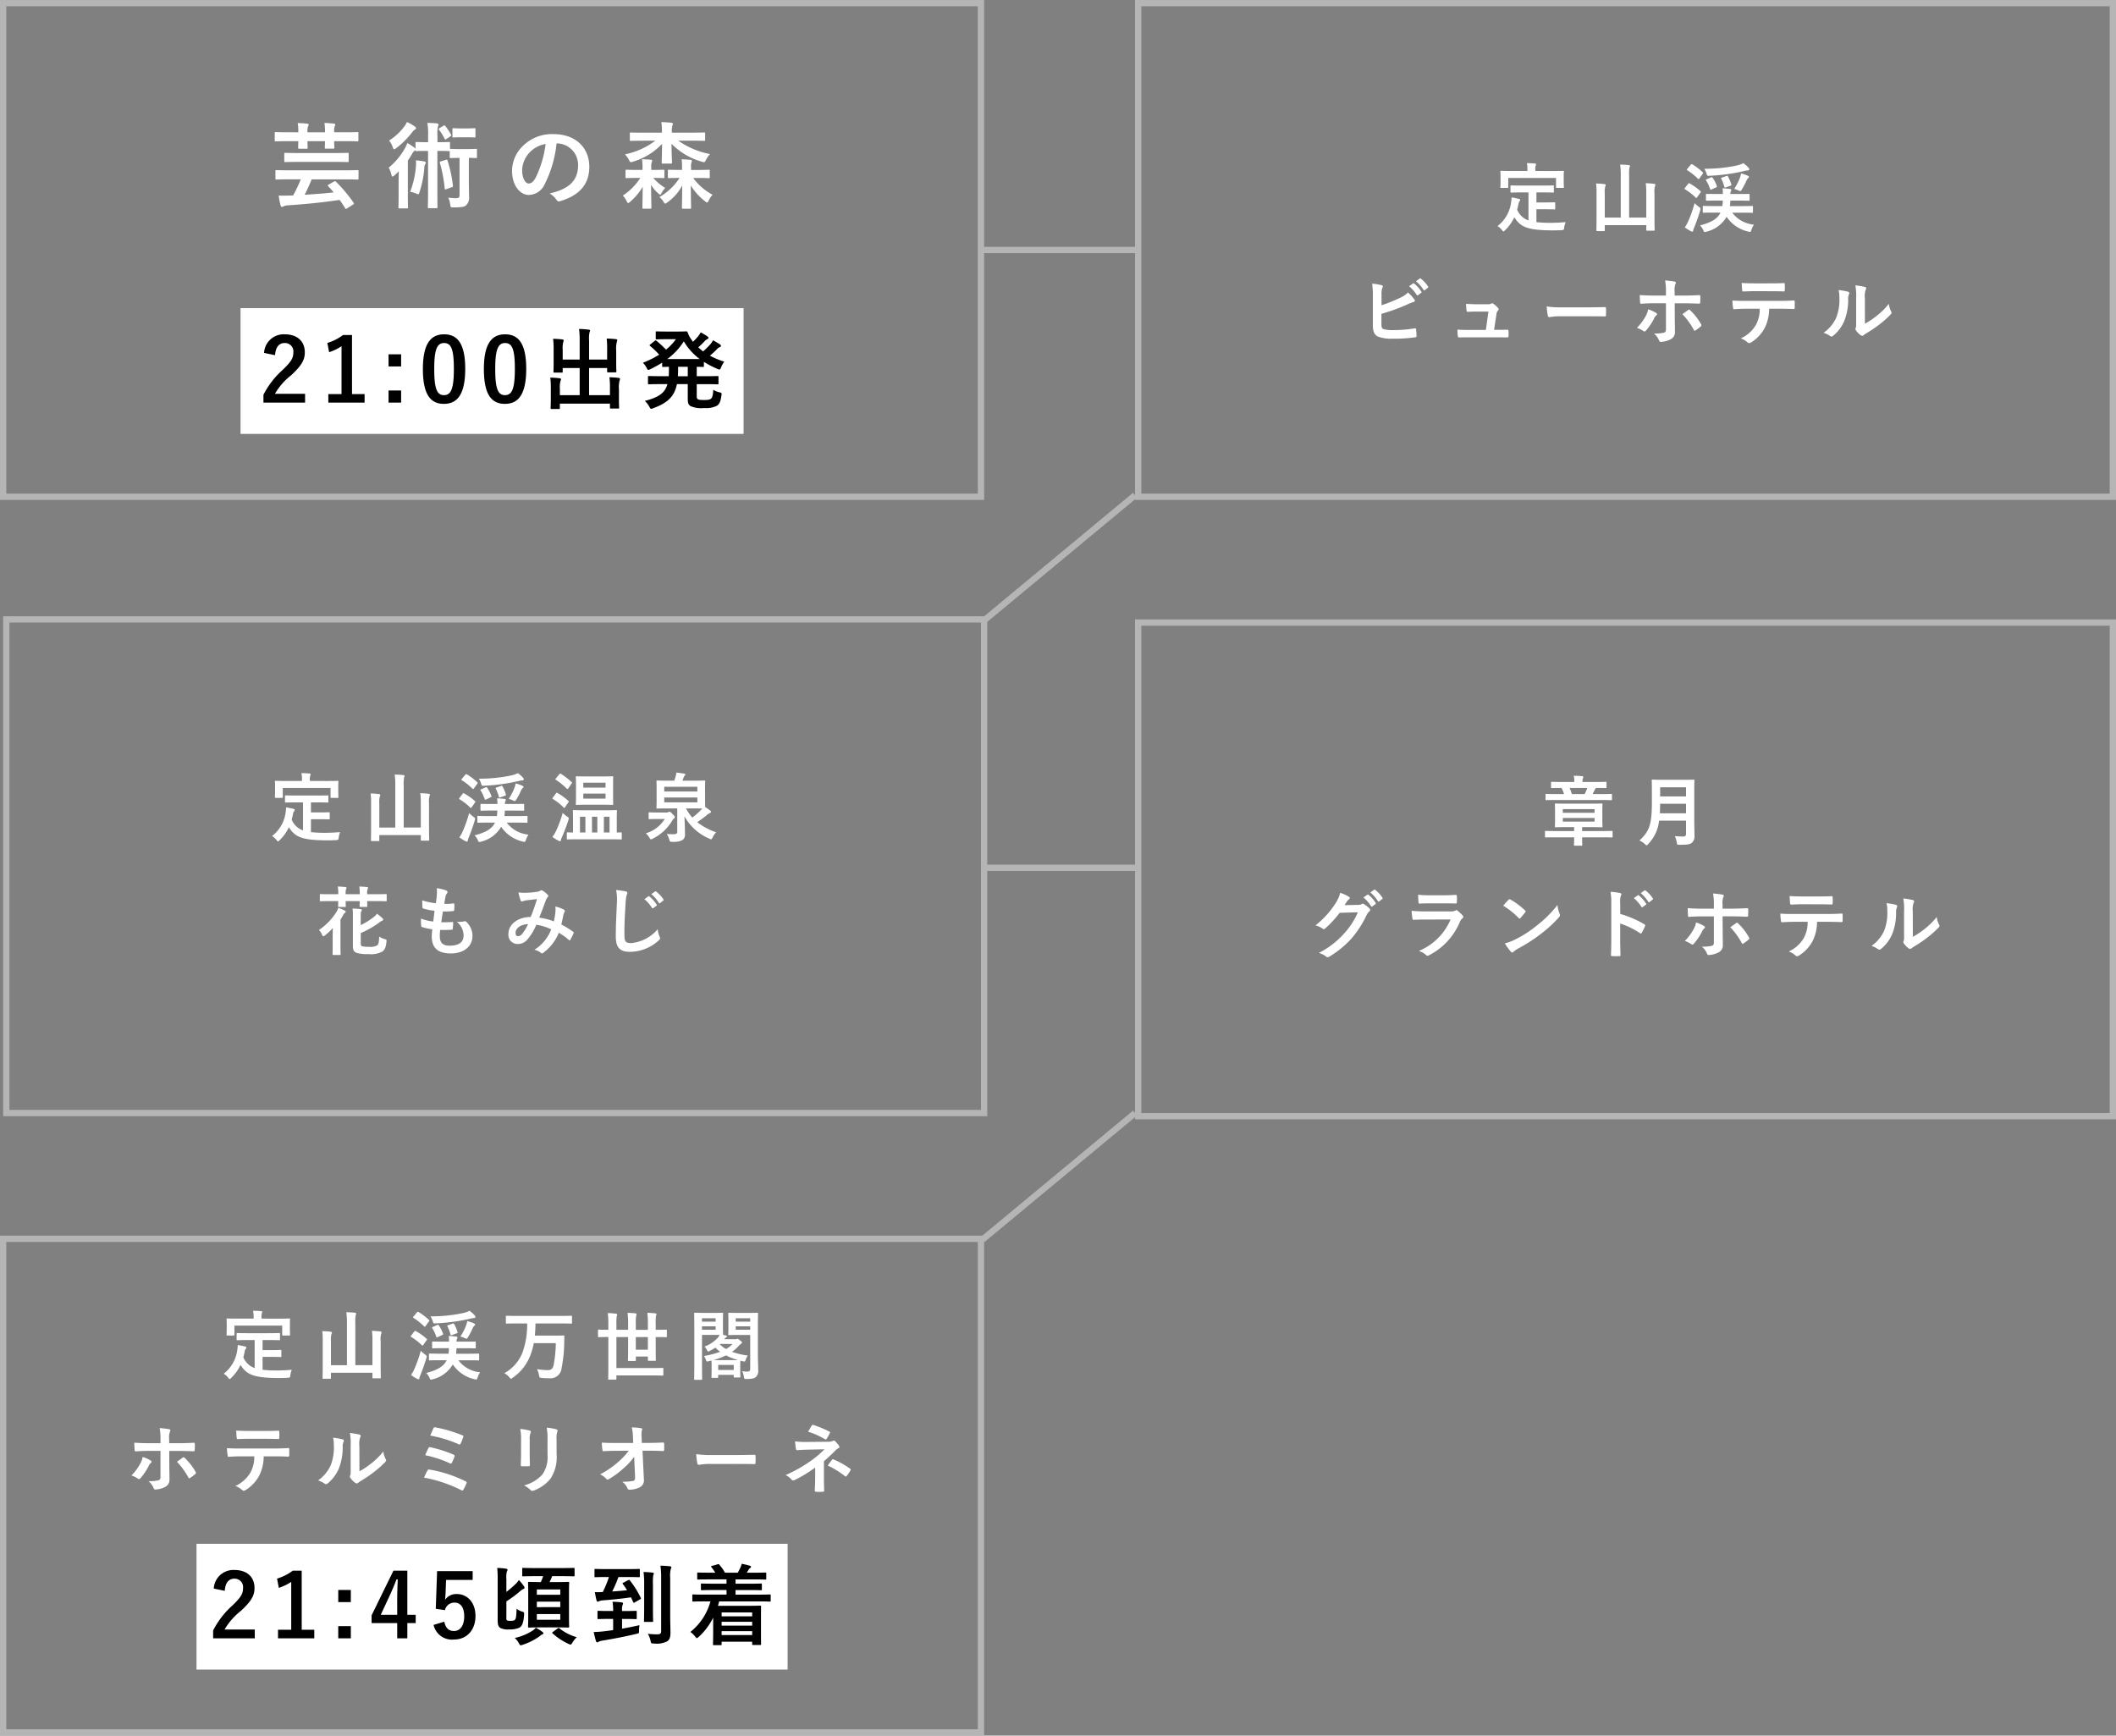
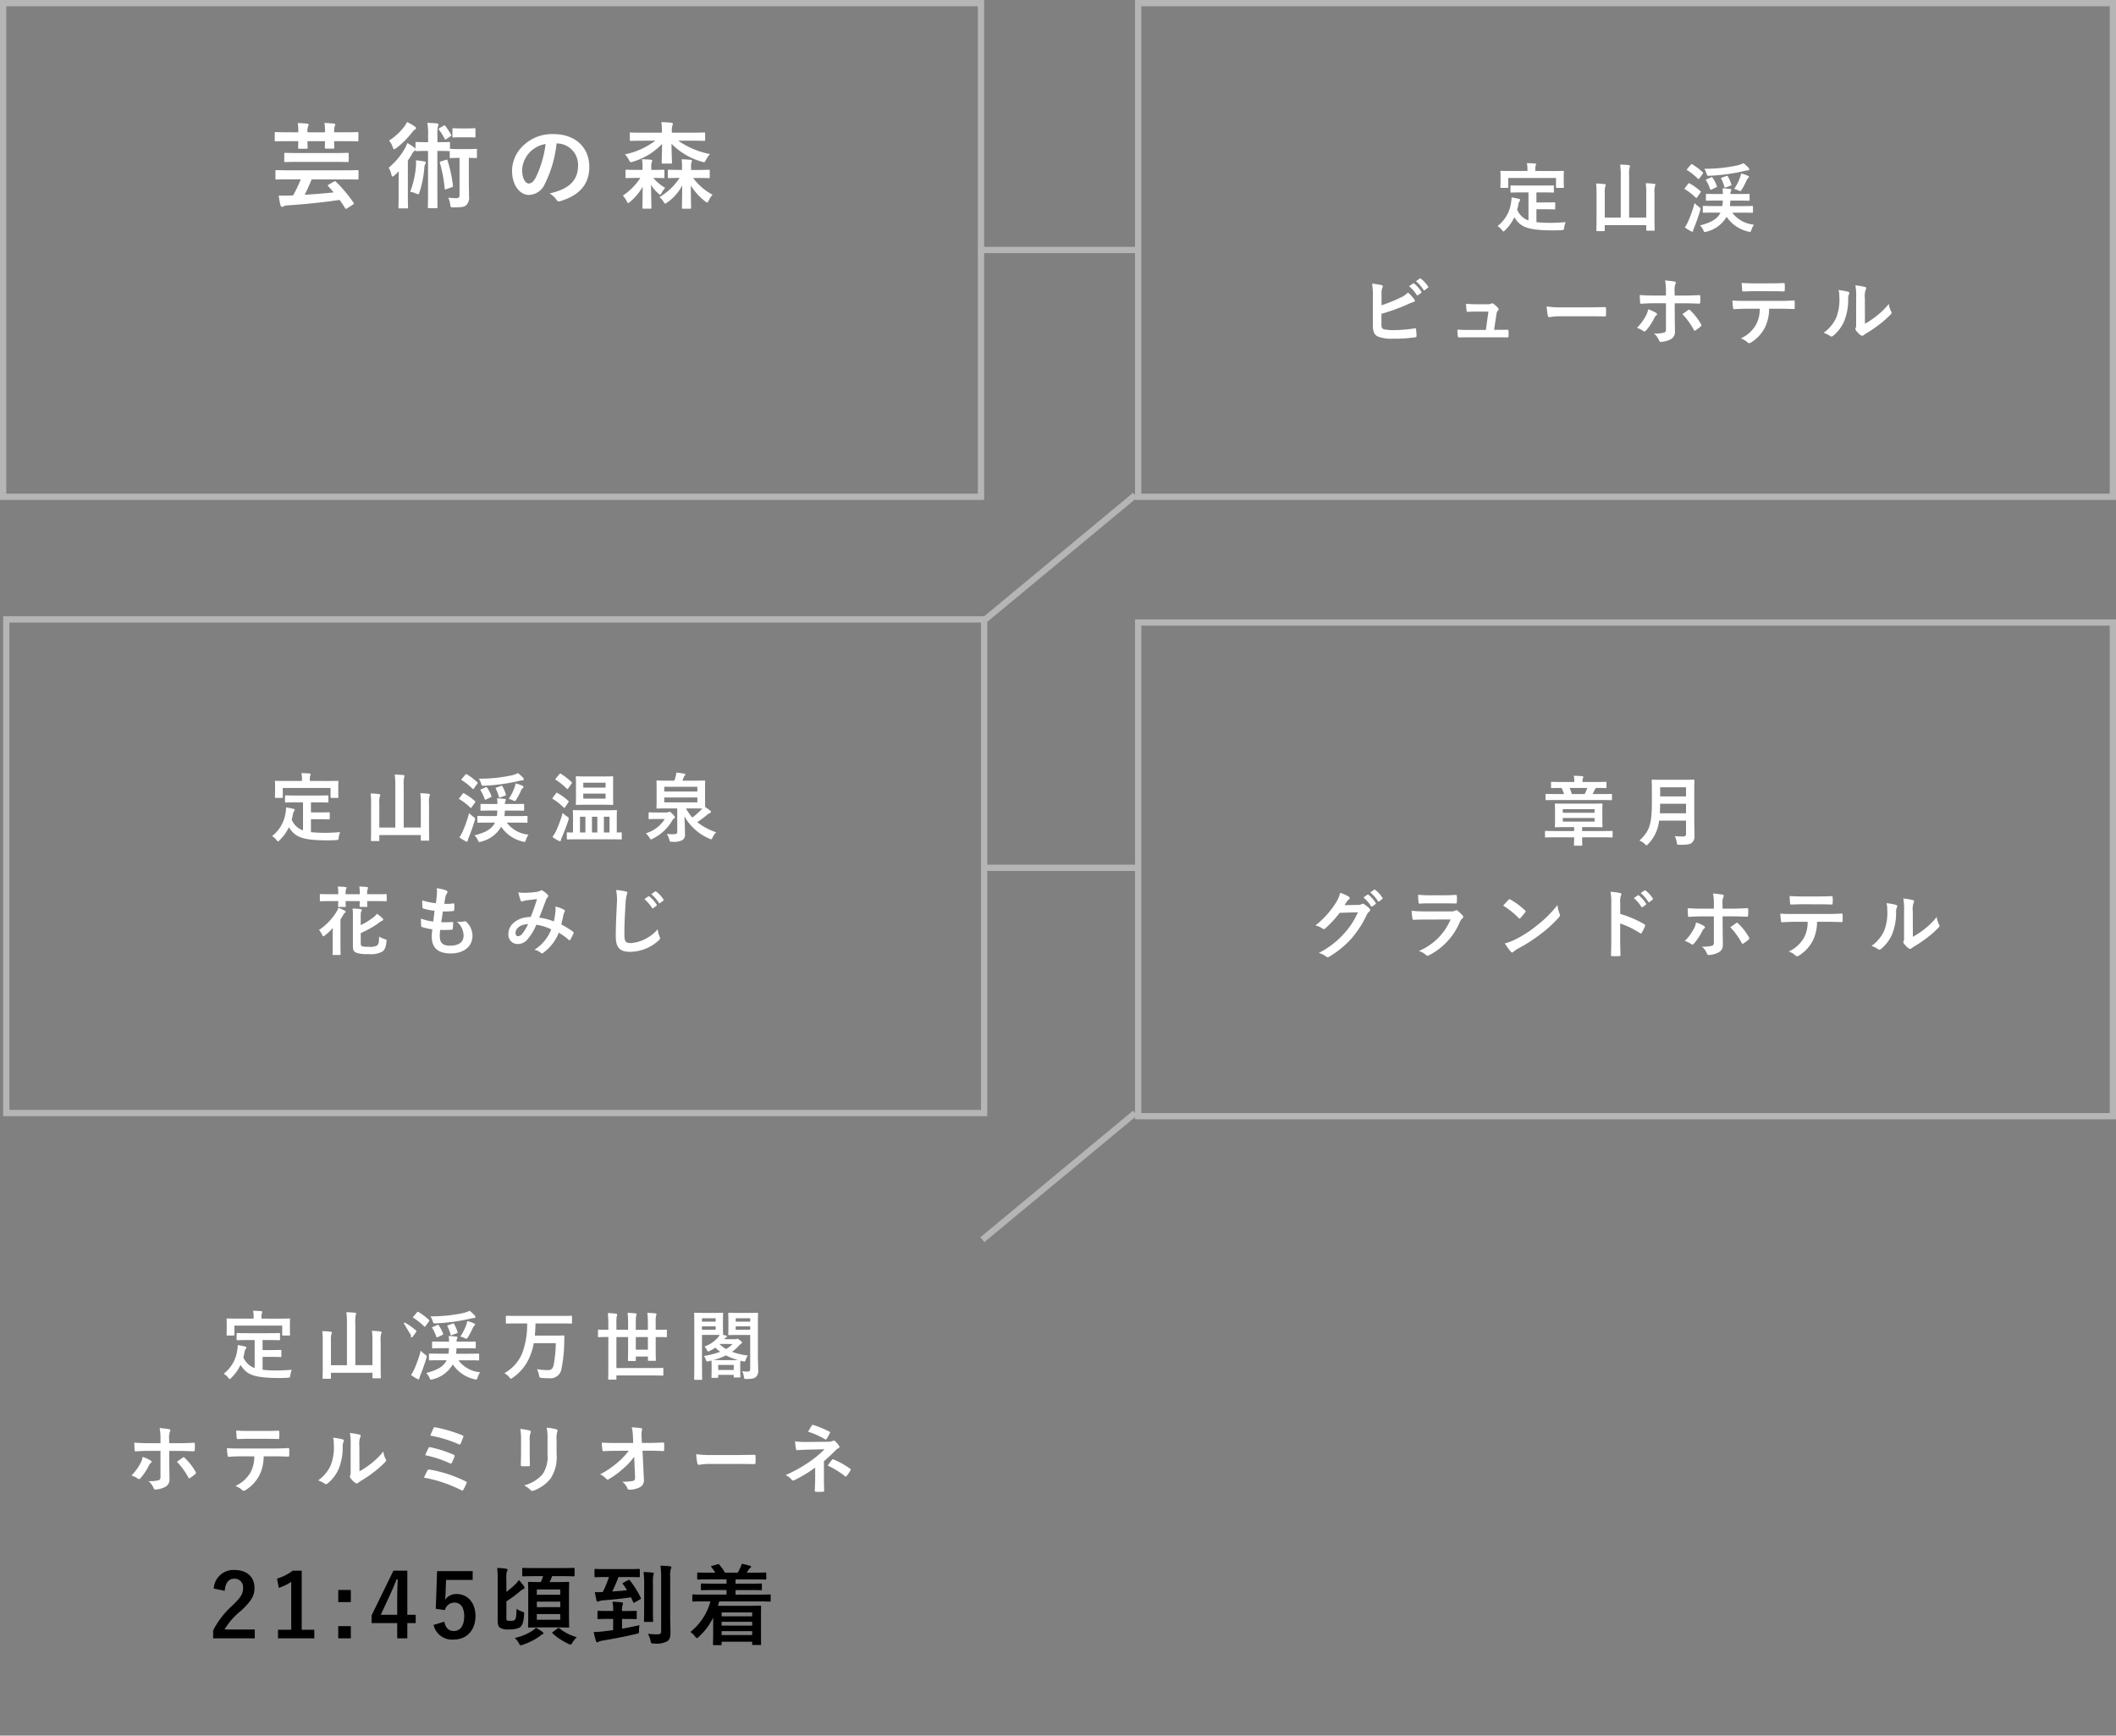
<svg xmlns="http://www.w3.org/2000/svg" width="336.5" height="276" viewBox="0 0 336.5 276">
  <rect x="0" y="0" width="336.5" height="276" fill="#808080" stroke="none" />
  <g id="グループ_3701" data-name="グループ 3701" transform="translate(3495.5 -6412.489)">
    <path id="パス_11227" data-name="パス 11227" d="M-3317,4134.063h24.5" transform="translate(-22.5 2318.177)" fill="none" stroke="#b5b5b5" stroke-width="1" />
    <path id="パス_11228" data-name="パス 11228" d="M-3316.775,4154.2l24.275-20.134" transform="translate(-22.5 2357.177)" fill="none" stroke="#b5b5b5" stroke-width="1" />
    <path id="パス_11229" data-name="パス 11229" d="M-3316.775,4154.2l24.275-20.134" transform="translate(-22.5 2455.427)" fill="none" stroke="#b5b5b5" stroke-width="1" />
    <path id="パス_11230" data-name="パス 11230" d="M-3317,4134.063h24.5" transform="translate(-22.5 2416.427)" fill="none" stroke="#b5b5b5" stroke-width="1" />
    <path id="パス_11251" data-name="パス 11251" d="M0,0H155.5V78.5H0Z" transform="translate(-3495 6412.989)" fill="none" stroke="#b5b5b5" stroke-width="1" />
    <path id="パス_11252" data-name="パス 11252" d="M-30.42-3.48A21.84,21.84,0,0,1-31.635-.93c-.24.015-.495.03-.72.03-.465.015-.945.015-1.575,0a13.888,13.888,0,0,0,.3,1.575c.045.135.12.225.24.225a.84.84,0,0,0,.3-.12,1.394,1.394,0,0,1,.54-.12c2.79-.18,5.85-.495,8.3-.87A15.335,15.335,0,0,1-23.37,1.1c.045.075.075.12.12.12a.416.416,0,0,0,.2-.09l.945-.6c.18-.12.165-.165.09-.285a23.359,23.359,0,0,0-2.805-3.345c-.12-.105-.18-.105-.345-.015l-.81.465c-.18.105-.18.15-.075.27.3.315.585.645.87.975-1.35.15-3,.285-4.62.375.405-.78.765-1.6,1.11-2.445h5.4c1.335,0,1.8.03,1.89.03.15,0,.165-.015.165-.165V-4.8c0-.135-.015-.15-.165-.15-.09,0-.555.03-1.89.03h-9.1c-1.335,0-1.8-.03-1.89-.03-.15,0-.165.015-.165.15v1.185c0,.15.015.165.165.165.09,0,.555-.03,1.89-.03Zm-2.085-7.485c-1.335,0-1.8-.03-1.89-.03-.15,0-.165.015-.165.165V-9.7c0,.165.015.18.165.18.09,0,.555-.03,1.89-.03h1.695c-.015.63-.03.945-.03,1.02,0,.165.015.18.165.18h1.185c.15,0,.165-.015.165-.18,0-.075-.03-.39-.03-1.02h2.79c-.015.63-.03.93-.03,1.02,0,.15.015.165.165.165h1.185c.15,0,.165-.015.165-.165,0-.075-.03-.39-.03-1.02h1.8c1.35,0,1.8.03,1.89.03.15,0,.165-.015.165-.18V-10.83c0-.15-.015-.165-.165-.165-.09,0-.54.03-1.89.03h-1.8v-.06a2.561,2.561,0,0,1,.09-.915.437.437,0,0,0,.09-.225c0-.105-.105-.165-.225-.18-.465-.045-.915-.09-1.5-.1a8.758,8.758,0,0,1,.09,1.485h-2.79a2.72,2.72,0,0,1,.09-.945c.075-.135.1-.18.1-.255,0-.105-.075-.15-.255-.18-.435-.045-.9-.075-1.485-.09a7.283,7.283,0,0,1,.09,1.47Zm7.47,4.71c1.455,0,1.965.03,2.055.03.165,0,.18-.015.18-.15V-7.53c0-.15-.015-.165-.18-.165-.09,0-.6.03-2.055.03H-30.81c-1.455,0-1.965-.03-2.055-.03-.165,0-.18.015-.18.165v1.155c0,.135.015.15.18.15.09,0,.6-.03,2.055-.03ZM-10.17-9.39H-10.4c-1.155,0-1.515-.03-1.605-.03-.15,0-.165.015-.165.165v.93a.5.5,0,0,0-.195-.21,10.1,10.1,0,0,0-1.11-.72,6.6,6.6,0,0,1-.36.8,10.834,10.834,0,0,1-2.6,3.12,4,4,0,0,1,.435,1.125c.045.195.09.285.165.285a.489.489,0,0,0,.27-.15c.255-.21.495-.45.735-.69-.015.57-.03,1.215-.03,1.695V-.87c0,1.2-.03,1.755-.03,1.845,0,.15.015.165.165.165h1.2c.15,0,.165-.015.165-.165,0-.075-.03-.645-.03-1.845v-5.6c.24-.345.465-.69.66-1.035a1.389,1.389,0,0,1,.405-.51.435.435,0,0,0,.15-.12c0,.15.015.165.165.165.09,0,.45-.03,1.605-.03h.225v6.27c0,1.71-.03,2.58-.03,2.67,0,.15.015.165.15.165h1.23c.15,0,.15-.015.15-.165,0-.09-.015-.96-.015-2.67v-6.27h.225c1.155,0,1.5.03,1.59.03a.376.376,0,0,0,.15-.015v.945c0,.165.015.18.18.18.09,0,.36-.03,1.275-.03h.105v5.82c0,.465-.105.585-.54.585A9.933,9.933,0,0,1-6.96-.57,3.831,3.831,0,0,1-6.66.5c.075.48.075.48.54.48C-5,.975-4.485.93-4.155.675A1.7,1.7,0,0,0-3.66-.8c0-.615-.03-1.35-.03-2.94v-3.15c.795,0,1.035.03,1.125.03.15,0,.165-.015.165-.18V-8.16c0-.15-.015-.165-.165-.165-.09,0-.345.03-1.275.03H-5.265c-.915,0-1.185-.03-1.275-.03s-.135,0-.15.03v-.96c0-.15-.015-.165-.18-.165-.09,0-.435.03-1.59.03h-.225v-1.1a5.226,5.226,0,0,1,.075-1.4.834.834,0,0,0,.09-.315c0-.075-.09-.15-.225-.165-.48-.06-.975-.075-1.545-.09a10.121,10.121,0,0,1,.12,1.965ZM-13.02-1.5a3.889,3.889,0,0,1,.96.285,1.181,1.181,0,0,0,.3.105c.105,0,.15-.09.21-.285a16.626,16.626,0,0,0,.78-3.915,1.131,1.131,0,0,1,.135-.57.386.386,0,0,0,.105-.225c0-.105-.075-.195-.255-.225-.42-.075-.855-.135-1.32-.18a7.129,7.129,0,0,1-.015,1.14A14.77,14.77,0,0,1-13.02-1.5Zm-.51-11.1a3.224,3.224,0,0,1-.405.69A9.182,9.182,0,0,1-16.38-9.645,2.972,2.972,0,0,1-15.8-8.61c.075.24.135.345.225.345s.18-.075.345-.18A13.936,13.936,0,0,0-12.69-10.98a1.334,1.334,0,0,1,.45-.435.222.222,0,0,0,.15-.195c0-.105-.075-.2-.21-.285A8,8,0,0,0-13.53-12.6Zm5.4,6.255c-.18.06-.21.105-.165.255A22.122,22.122,0,0,1-7.53-2c.015.15.06.15.27.075l.855-.3c.18-.06.195-.105.18-.255a20.571,20.571,0,0,0-.855-4c-.06-.15-.09-.165-.24-.105Zm3.165-5.235c-.84,0-1.08-.03-1.17-.03-.15,0-.165.015-.165.165v1.14c0,.15.015.165.165.165.09,0,.33-.03,1.17-.03H-3.96c.84,0,1.08.03,1.17.03.135,0,.15-.015.15-.165v-1.14c0-.15-.015-.165-.15-.165-.09,0-.33.03-1.17.03Zm-3.39-.045c-.165.1-.165.165-.075.27A8,8,0,0,1-7.545-9.93c.045.075.075.12.12.12s.09-.03.18-.09l.615-.42c.15-.09.18-.15.1-.285a11.011,11.011,0,0,0-.915-1.38c-.09-.1-.135-.1-.285-.015ZM10.32-9.195a3.407,3.407,0,0,1,3.36,3.48c0,2.835-2,3.885-4.53,4.485a3.181,3.181,0,0,1,1.05.945c.2.3.33.36.645.27,3.045-.915,4.62-2.67,4.62-5.46,0-2.985-2.115-5.2-5.715-5.2A6.564,6.564,0,0,0,4.875-8.76,5.527,5.527,0,0,0,3.18-4.86C3.18-2.415,4.515-1,5.835-1A2.849,2.849,0,0,0,8.385-2.73,18.782,18.782,0,0,0,10.26-9.195Zm-1.8.09a17.138,17.138,0,0,1-1.59,5.37c-.405.72-.735.915-1.125.915-.465,0-1.02-.765-1.02-2.145A4.319,4.319,0,0,1,5.955-7.74,4.518,4.518,0,0,1,8.52-9.1ZM25.965-9.63a11.946,11.946,0,0,1-4.83,2.175,3.6,3.6,0,0,1,.63.885c.135.27.195.36.315.36a1.119,1.119,0,0,0,.36-.09,10.463,10.463,0,0,0,4.6-2.82c-.015,1.455-.06,2.655-.06,2.97,0,.15.015.165.165.165h1.305c.15,0,.165-.015.165-.165,0-.315-.075-1.575-.075-2.985a10.9,10.9,0,0,0,4.83,2.85,1.358,1.358,0,0,0,.33.075c.135,0,.195-.105.33-.39a3.74,3.74,0,0,1,.63-.9A13.042,13.042,0,0,1,29.61-9.63h2.1c1.425,0,1.92.03,2.01.03.15,0,.165-.015.165-.165v-1.02c0-.135-.015-.15-.165-.15-.09,0-.585.03-2.01.03H28.59v-.225a2.513,2.513,0,0,1,.09-.9,1,1,0,0,0,.075-.285c0-.075-.09-.15-.24-.165-.51-.06-1.05-.09-1.59-.1a11.653,11.653,0,0,1,.09,1.65v.03H24.1c-1.44,0-1.92-.03-2.025-.03-.15,0-.165.015-.165.15v1.02c0,.15.015.165.165.165.1,0,.585-.03,2.025-.03ZM30.21-4.98h-.285c-1.29,0-1.71-.03-1.8-.03-.15,0-.165.015-.165.165v.99c0,.165.015.18.165.18.09,0,.495-.03,1.695-.03A9.456,9.456,0,0,1,26.61-.66a2.643,2.643,0,0,1,.66.75c.12.195.18.285.27.285S27.72.3,27.885.18A7.672,7.672,0,0,0,30.24-2.5c-.015,2.1-.045,3.27-.045,3.51,0,.165.015.18.165.18H31.5c.15,0,.15-.015.15-.18,0-.24-.03-1.41-.045-3.51a9.638,9.638,0,0,0,2.28,2.52c.15.12.24.18.315.18.09,0,.15-.105.27-.345a3.525,3.525,0,0,1,.6-.885A9.2,9.2,0,0,1,31.98-3.7h.675c1.29,0,1.71.03,1.8.03.165,0,.165-.015.165-.18v-.99c0-.15,0-.165-.165-.165-.09,0-.51.03-1.8.03H31.65v-.4a2.3,2.3,0,0,1,.06-.8.609.609,0,0,0,.075-.255c0-.06-.075-.135-.18-.15-.5-.045-.93-.075-1.455-.09a10.434,10.434,0,0,1,.06,1.3Zm-6.285,0H23.1c-1.23,0-1.635-.03-1.725-.03-.135,0-.15.015-.15.165v.99c0,.165.015.18.15.18.09,0,.495-.03,1.725-.03h.48A9.518,9.518,0,0,1,20.8-.9a3.55,3.55,0,0,1,.6.87c.105.225.165.315.24.315s.165-.06.315-.195a9.234,9.234,0,0,0,2-2.385C23.94-.225,23.91.765,23.91,1.02c0,.15.015.165.165.165h1.1c.15,0,.165-.015.165-.165,0-.27-.03-1.35-.06-3.645A5.19,5.19,0,0,0,26.4-1.275c.165.15.255.225.33.225s.15-.09.255-.3a3.231,3.231,0,0,1,.555-.765,7.727,7.727,0,0,1-1.9-1.59c1.14,0,1.53.03,1.6.03.15,0,.165-.015.165-.18v-.99c0-.15-.015-.165-.165-.165-.075,0-.48.03-1.71.03h-.21v-.375a2.315,2.315,0,0,1,.075-.84.719.719,0,0,0,.075-.255c0-.075-.075-.135-.21-.15-.48-.045-.885-.06-1.41-.075a7.69,7.69,0,0,1,.075,1.32Z" transform="translate(-3417.25 6444.489)" fill="#fff" />
-     <path id="パス_11253" data-name="パス 11253" d="M0,0H80V20H0Z" transform="translate(-3457.25 6461.489)" fill="#fff" />
-     <path id="パス_11254" data-name="パス 11254" d="M2.492-7.518C2.576-8.792,3.122-9.45,4-9.45A1.333,1.333,0,0,1,5.4-7.966C5.4-7.084,5.1-6.524,3.7-5.18A13.52,13.52,0,0,0,.644-1.218V.028H7.266v-1.4h-4.8a10.446,10.446,0,0,1,2.6-2.968C6.706-5.866,7.224-6.762,7.224-7.952c0-1.848-1.274-2.884-3.192-2.884A3.129,3.129,0,0,0,.742-7.882Zm12.236-3.206H13.3a7.891,7.891,0,0,1-2.492,1.26l.28,1.47a7.851,7.851,0,0,0,1.974-.952V-1.33h-2.1V.028H16.73V-1.33h-2ZM22.54-7.658h-2v1.932h2Zm0,5.754h-2V.028h2Zm6.832-8.932C27.216-10.836,26-9.282,26-5.32S27.146.224,29.344.224s3.388-1.61,3.388-5.572S31.528-10.836,29.372-10.836Zm0,1.386c1.12,0,1.554.966,1.554,4.116s-.448,4.172-1.582,4.172c-1.106,0-1.54-1.022-1.54-4.172S28.28-9.45,29.372-9.45Zm9.7-1.386c-2.156,0-3.374,1.554-3.374,5.516S36.848.224,39.046.224s3.388-1.61,3.388-5.572S41.23-10.836,39.074-10.836Zm0,1.386c1.12,0,1.554.966,1.554,4.116s-.448,4.172-1.582,4.172c-1.106,0-1.54-1.022-1.54-4.172S37.982-9.45,39.074-9.45ZM55.3-6.818H52.43V-9.87a4.808,4.808,0,0,1,.07-1.288.79.79,0,0,0,.084-.28c0-.084-.084-.126-.21-.14-.49-.056-1.008-.1-1.54-.112a12.667,12.667,0,0,1,.1,1.806v3.066h-2.7V-8.344a3.952,3.952,0,0,1,.084-1.232,1.169,1.169,0,0,0,.07-.28c0-.084-.07-.154-.21-.168-.476-.056-.938-.084-1.47-.1a13,13,0,0,1,.084,1.792v2.1c0,.84-.028,1.232-.028,1.33,0,.14.014.154.154.154h1.162c.14,0,.154-.014.154-.154v-.574h2.7v4.312h-3.15V-2.2a3.683,3.683,0,0,1,.1-1.218.929.929,0,0,0,.084-.28c0-.084-.1-.14-.238-.154-.476-.056-.938-.084-1.47-.1a12.567,12.567,0,0,1,.084,1.764V-.336C46.34.448,46.312.8,46.312.9c0,.126.014.14.168.14h1.148c.14,0,.154-.014.154-.14V.182h7.966V.826c0,.126.014.14.154.14H57.05c.14,0,.154-.014.154-.14,0-.084-.028-.448-.028-1.232V-2.1a4.346,4.346,0,0,1,.1-1.372.914.914,0,0,0,.07-.28c0-.07-.084-.14-.21-.154-.476-.056-.938-.084-1.47-.1a12.665,12.665,0,0,1,.084,1.778v1.064H52.43V-5.474H55.3v.518c0,.154.014.168.168.168H56.63c.126,0,.14-.014.14-.168,0-.084-.028-.49-.028-1.33V-8.26a4.346,4.346,0,0,1,.1-1.372.914.914,0,0,0,.07-.28c0-.084-.084-.14-.224-.154-.49-.056-.938-.084-1.456-.1a15.858,15.858,0,0,1,.07,1.778ZM69.552-2.912h1.414c1.344,0,1.792.028,1.89.028.14,0,.154-.014.154-.154V-4.046c0-.14-.014-.154-.154-.154-.1,0-.546.028-1.89.028H69.552v-1.5c.644.014.91.028.98.028.14,0,.154-.014.154-.154v-.658a14.728,14.728,0,0,0,2.156,1.12.852.852,0,0,0,.322.1c.112,0,.154-.1.266-.364a3.9,3.9,0,0,1,.5-.882,13.44,13.44,0,0,1-2.282-.952c.406-.35.77-.686,1.078-.994a1.283,1.283,0,0,1,.49-.378c.112-.042.182-.112.182-.2s-.042-.154-.168-.238c-.322-.21-.686-.42-1.092-.644a3.445,3.445,0,0,1-.392.6A11.9,11.9,0,0,1,70.56-8.12c-.266-.2-.518-.42-.77-.644a12.413,12.413,0,0,0,.966-.924,1.389,1.389,0,0,1,.476-.378c.126-.056.182-.126.182-.21s-.028-.14-.154-.224a10.4,10.4,0,0,0-1.078-.644,3.562,3.562,0,0,1-.392.588,6.964,6.964,0,0,1-.84.9,3.4,3.4,0,0,1-.2-.28,4.339,4.339,0,0,1-.644-1.2c-.07-.154-.112-.168-.238-.168-.1,0-.49.028-1.274.028H64.666c-1.05,0-1.386-.028-1.47-.028-.154,0-.168.014-.168.154v.966c0,.14.014.154.168.154.084,0,.42-.028,1.47-.028h1.568A8.374,8.374,0,0,1,64.666-8.4,18.418,18.418,0,0,0,63.14-9.814c-.126-.1-.154-.07-.28.028l-.7.56c-.07.056-.112.1-.112.126s.042.084.112.14A11.632,11.632,0,0,1,63.574-7.6a15.4,15.4,0,0,1-2.59,1.288,3.069,3.069,0,0,1,.574.77c.126.252.182.364.294.364a.963.963,0,0,0,.322-.112A18.489,18.489,0,0,0,64.05-6.328V-5.8c0,.14.014.154.168.154.056,0,.308-.014.91-.028v.476c0,.378-.014.714-.028,1.022H63.84c-1.33,0-1.792-.028-1.876-.028-.154,0-.168.014-.168.154v1.008c0,.14.014.154.168.154.084,0,.546-.028,1.876-.028h1.05c-.406,1.442-1.414,2.1-3.6,2.674a3.222,3.222,0,0,1,.714.91c.14.252.2.35.308.35a1.191,1.191,0,0,0,.308-.1c2.31-.84,3.388-1.89,3.78-3.836h1.722V-.6c0,.7.084.938.434,1.176a4.242,4.242,0,0,0,2.17.308,3.85,3.85,0,0,0,2.016-.35c.42-.266.6-.686.742-1.68.056-.364.028-.378-.35-.476a3.034,3.034,0,0,1-.952-.392c-.056.91-.168,1.232-.35,1.4s-.49.224-1.106.224-.9-.042-1.022-.14-.154-.224-.154-.49ZM64.862-6.9a10.435,10.435,0,0,0,2.632-2.814A9.546,9.546,0,0,0,70.028-6.9Zm1.694,2.73c.014-.322.028-.658.028-1.022V-5.67h1.54v1.5Z" transform="translate(-3454.25 6476.489)" stroke="rgba(0,0,0,0)" stroke-width="1" />
    <path id="パス_11255" data-name="パス 11255" d="M0,0H155V78.5H0Z" transform="translate(-3314.5 6412.989)" fill="none" stroke="#b5b5b5" stroke-width="1" />
    <path id="パス_11256" data-name="パス 11256" d="M-15.432-5.4V-.948a2.994,2.994,0,0,1-1.8-1.716c.084-.3.156-.612.216-.948a1,1,0,0,1,.156-.372.371.371,0,0,0,.108-.228c0-.084-.06-.132-.228-.168-.348-.084-.744-.168-1.14-.228a5.717,5.717,0,0,1-.072.768,5.681,5.681,0,0,1-2.16,3.792,2.609,2.609,0,0,1,.7.624c.12.156.18.228.24.228s.144-.072.264-.2a6.836,6.836,0,0,0,1.464-2.052C-16.74-.024-15.9.624-11.6.636c.48,0,.96-.012,1.416-.036.372-.036.384-.036.432-.408a3.291,3.291,0,0,1,.228-.864c-.792.06-1.644.108-2.328.108a20.241,20.241,0,0,1-2.316-.108V-2.724h1.464c.984,0,1.308.024,1.38.024.132,0,.144-.012.144-.12V-3.7c0-.12-.012-.132-.144-.132-.072,0-.4.024-1.38.024h-1.464V-5.4h1.02c1.152,0,1.548.024,1.62.024.12,0,.132-.012.132-.132v-.876c0-.12-.012-.132-.132-.132-.072,0-.468.024-1.62.024h-3.384c-1.164,0-1.548-.024-1.62-.024-.132,0-.144.012-.144.132v.876c0,.12.012.132.144.132.072,0,.456-.024,1.62-.024Zm1.092-3.408v-.12a2.148,2.148,0,0,1,.048-.72.561.561,0,0,0,.072-.228c0-.072-.072-.108-.18-.12-.408-.036-.84-.06-1.284-.06a4.831,4.831,0,0,1,.084,1.14v.108h-2.568c-1.128,0-1.512-.024-1.6-.024-.12,0-.132.012-.132.12,0,.084.024.288.024.732v.408c0,1.068-.024,1.236-.024,1.32,0,.12.012.132.132.132h.972c.132,0,.144-.012.144-.132V-7.7h7.6v1.452c0,.12.012.132.132.132h.984c.12,0,.132-.012.132-.132,0-.072-.024-.252-.024-1.32v-.516c0-.336.024-.54.024-.624,0-.108-.012-.12-.132-.12-.072,0-.468.024-1.584.024ZM3.3-1.4H.576V-8.028A6.035,6.035,0,0,1,.636-9.36a.667.667,0,0,0,.072-.252c0-.06-.072-.12-.18-.132-.42-.048-.936-.072-1.38-.084A12.942,12.942,0,0,1-.756-8v6.6H-3.3V-5.268a3.293,3.293,0,0,1,.084-1.08.914.914,0,0,0,.072-.24c0-.06-.084-.12-.192-.132a12,12,0,0,0-1.344-.1,11.025,11.025,0,0,1,.072,1.548v3.816c0,1.32-.024,1.992-.024,2.076,0,.12.012.132.144.132h1.056c.12,0,.132-.012.132-.132V-.2H3.3V.552c0,.12.012.132.132.132H4.5c.12,0,.132-.012.132-.132,0-.072-.024-.744-.024-2.064V-5.184a3.718,3.718,0,0,1,.072-1.2.667.667,0,0,0,.072-.252c0-.06-.072-.108-.192-.132-.408-.048-.876-.084-1.344-.1A10.821,10.821,0,0,1,3.3-5.3Zm11.8-.78c-.468.972-1.428,1.548-3.252,2.028A2.569,2.569,0,0,1,12.372.6c.1.228.12.3.228.3a1.284,1.284,0,0,0,.276-.06,5.058,5.058,0,0,0,3.2-2.364A5.655,5.655,0,0,0,19.524.828,1.012,1.012,0,0,0,19.8.876c.1,0,.132-.084.216-.3a3.312,3.312,0,0,1,.408-.852,4.855,4.855,0,0,1-3.456-1.908H18.48c1.176,0,1.584.024,1.668.024.108,0,.12-.012.12-.144v-.8c0-.132-.012-.144-.12-.144-.084,0-.492.024-1.668.024H16.6c.036-.276.06-.564.072-.876h1.308c1.152,0,1.548.024,1.62.024.12,0,.132-.012.132-.132V-5.04c0-.108-.012-.12-.132-.12-.072,0-.468.012-1.62.012h-1.3a.847.847,0,0,1,.072-.444.456.456,0,0,0,.072-.216q0-.108-.18-.144c-.408-.048-.792-.084-1.212-.1a6.13,6.13,0,0,1,.048.9h-.948c-1.14,0-1.524-.012-1.6-.012-.132,0-.144.012-.144.12v.828c0,.12.012.132.144.132.072,0,.456-.024,1.6-.024h.936a6.305,6.305,0,0,1-.072.876h-1.32c-1.176,0-1.584-.024-1.656-.024-.12,0-.132.012-.132.144v.8c0,.132.012.144.132.144.072,0,.48-.024,1.656-.024Zm3.648-7.872a4.342,4.342,0,0,1-1,.36,24.118,24.118,0,0,1-5.22.528,3.069,3.069,0,0,1,.348.744c.12.384.12.4.48.372A30.541,30.541,0,0,0,18.864-8.8a2.551,2.551,0,0,1,.612-.1.19.19,0,0,0,.2-.168.41.41,0,0,0-.12-.264A6.164,6.164,0,0,0,18.744-10.056ZM9.432.156A7.375,7.375,0,0,0,10.4.768a.756.756,0,0,0,.24.072c.084,0,.108-.072.12-.168a2.134,2.134,0,0,1,.156-.48c.336-.828.672-1.764.96-2.736.084-.348.084-.348-.216-.564A5.775,5.775,0,0,1,10.98-3.7a19.2,19.2,0,0,1-1,2.868A5.515,5.515,0,0,1,9.432.156ZM17.28-5.952a2.855,2.855,0,0,1,.66.228.82.82,0,0,0,.3.108c.1,0,.156-.084.264-.264a11.059,11.059,0,0,0,.744-1.428,1.093,1.093,0,0,1,.276-.384c.072-.06.108-.084.108-.168s-.06-.132-.2-.2a6.011,6.011,0,0,0-1.056-.36,3.48,3.48,0,0,1-.18.684A8.694,8.694,0,0,1,17.28-5.952Zm-7.452-3.2c-.06.072-.084.108-.084.144s.024.048.084.084A9.752,9.752,0,0,1,11.52-7.572c.1.072.12.084.216-.036l.54-.756c.048-.072.072-.108.072-.144s-.024-.06-.072-.1a9.737,9.737,0,0,0-1.656-1.26c-.108-.048-.144-.048-.24.06ZM9.456-6.12a.309.309,0,0,0-.084.144c0,.024.036.048.1.084a9.176,9.176,0,0,1,1.68,1.308q.072.072.108.072c.036,0,.06-.024.1-.084l.552-.768c.048-.072.072-.108.072-.144s-.024-.048-.072-.1a9.416,9.416,0,0,0-1.716-1.224c-.108-.06-.144-.06-.24.06ZM12.9-7.488c-.156.072-.168.084-.084.192a6.216,6.216,0,0,1,.636,1.368c.048.12.084.12.228.06l.744-.348c.132-.06.144-.084.1-.192a5.256,5.256,0,0,0-.672-1.32c-.072-.108-.108-.12-.228-.072Zm2.436-.276c-.156.06-.168.072-.108.192a6.33,6.33,0,0,1,.492,1.3c.036.132.072.132.228.072l.768-.276c.132-.048.144-.084.108-.2a5.962,5.962,0,0,0-.54-1.272c-.072-.108-.1-.108-.24-.06ZM-38.8,10.872a2.735,2.735,0,0,1,.12-1.08.524.524,0,0,0,.084-.252c0-.084-.048-.156-.192-.192a10.273,10.273,0,0,0-1.512-.24,12.464,12.464,0,0,1,.12,2.2v4.428c0,.984.252,1.548.852,1.8a5.909,5.909,0,0,0,2.28.324,24,24,0,0,0,3.564-.216c.18-.012.252-.06.252-.216,0-.252-.036-.708-.072-1.044-.012-.144-.036-.192-.216-.168a21.174,21.174,0,0,1-3.384.276,6.149,6.149,0,0,1-1.512-.132c-.312-.1-.4-.288-.4-.852v-1.6a31.482,31.482,0,0,0,4.116-1.488,6.373,6.373,0,0,1,1-.4c.144-.036.2-.12.2-.216a.348.348,0,0,0-.1-.216,6.885,6.885,0,0,0-1-1.08,3.725,3.725,0,0,1-1.284.864A22.541,22.541,0,0,1-38.8,12.54Zm4.38-1.356A5.954,5.954,0,0,1-33.2,10.908a.125.125,0,0,0,.2.036l.5-.372a.121.121,0,0,0,.036-.192A5.523,5.523,0,0,0-33.6,9.1c-.072-.06-.12-.072-.18-.024Zm1.1-.792a5.677,5.677,0,0,1,1.2,1.38.123.123,0,0,0,.2.036l.48-.372a.139.139,0,0,0,.036-.216,5.011,5.011,0,0,0-1.14-1.236c-.072-.06-.108-.072-.18-.024Zm12.42,7.728.372-2.46a.952.952,0,0,1,.24-.6.311.311,0,0,0,.108-.216.311.311,0,0,0-.108-.216,4.138,4.138,0,0,0-.732-.66.38.38,0,0,0-.18-.072.223.223,0,0,0-.132.048,1.459,1.459,0,0,1-.708.108h-1.656c-.5,0-.864-.024-1.668-.06.024.4.048.78.084,1.032.024.2.072.24.216.228.312-.012.852-.036,1.32-.036H-21.8l-.408,2.916H-25c-.6,0-1.044,0-1.728-.048a6.139,6.139,0,0,0,.06,1.008c.024.18.072.24.2.24.588-.024,1.056-.024,1.548-.024H-20.5c.552,0,1.128.012,1.668.012.18,0,.216-.012.228-.24s.012-.528,0-.756c-.012-.192-.06-.228-.264-.216-.456,0-.984.012-1.464.012ZM-6,14.292c.888,0,1.776.012,2.676.024.168.012.216-.036.216-.18a8.845,8.845,0,0,0,0-1.128c0-.144-.036-.18-.216-.168-.924.012-1.848.036-2.76.036H-9.948a15.417,15.417,0,0,1-2.592-.144,13.024,13.024,0,0,0,.18,1.452c.036.18.132.252.276.252a9.6,9.6,0,0,1,1.764-.144ZM6.432,11H4.524c-.612,0-1.344-.012-2.256-.084,0,.4.036.936.048,1.152,0,.144.048.24.156.24.564-.048,1.392-.084,2.076-.084H6.432v4.14c0,.312-.084.444-.276.528a5.975,5.975,0,0,1-1.632.144,2.806,2.806,0,0,1,.8,1.08c.072.18.144.252.288.252a3.726,3.726,0,0,0,1.536-.4A1.25,1.25,0,0,0,7.86,16.74c0-.936-.024-1.452-.024-2.088l-.012-2.424H9.24c.816,0,1.728.036,2.472.06.12.012.156-.072.168-.228a8.12,8.12,0,0,0,.012-.936c0-.132-.048-.2-.156-.192-.588.024-1.4.072-2.448.072H7.812v-.636a2.791,2.791,0,0,1,.12-1.2A.456.456,0,0,0,8,8.952q0-.144-.216-.18c-.3-.06-.924-.132-1.488-.18a9.251,9.251,0,0,1,.132,1.848ZM3.588,13.188a2.659,2.659,0,0,1-.324.972,8.014,8.014,0,0,1-1.452,1.98,3.5,3.5,0,0,1,1.02.5.35.35,0,0,0,.18.072.328.328,0,0,0,.24-.144,9.244,9.244,0,0,0,1.332-2,1.127,1.127,0,0,1,.3-.408c.1-.072.132-.132.132-.192,0-.084-.072-.156-.18-.228A5.59,5.59,0,0,0,3.588,13.188Zm5.46.768a11.637,11.637,0,0,1,1.824,2.52c.048.084.084.12.132.12a.394.394,0,0,0,.144-.072,6.67,6.67,0,0,0,.8-.6.232.232,0,0,0,.12-.192.317.317,0,0,0-.06-.18,9.253,9.253,0,0,0-1.716-2.2.227.227,0,0,0-.18-.108.234.234,0,0,0-.156.06C9.684,13.512,9.372,13.716,9.048,13.956Zm15.4-.864c.828,0,1.656.024,2.28.048.108,0,.18-.048.18-.2s.012-.768,0-.924-.012-.24-.132-.24c-.708.048-1.4.072-2.34.072H19.044c-.7,0-1.368,0-2.04-.06a7.22,7.22,0,0,0,.1,1.152c.012.156.048.24.156.228.612-.036,1.2-.072,1.8-.072h2.28a5.1,5.1,0,0,1-.612,2.58,5.329,5.329,0,0,1-2.388,2.136,3.152,3.152,0,0,1,1.068.636.354.354,0,0,0,.252.12.731.731,0,0,0,.36-.144,6.045,6.045,0,0,0,2.112-2.268,6.854,6.854,0,0,0,.708-3.06Zm-1.3-2.784c.66,0,1.368.012,2.016.036.132,0,.156-.06.156-.228a5.338,5.338,0,0,0,0-.876c0-.156-.024-.228-.144-.228-.6.036-1.356.048-2.028.048H20.46c-.54,0-1.152-.012-1.992-.06.036.432.048.864.084,1.152.012.144.048.2.2.2.672-.024,1.152-.048,1.7-.048ZM38.064,11.46a3.32,3.32,0,0,1,.108-1.332.768.768,0,0,0,.1-.3c0-.1-.06-.168-.216-.2a11.452,11.452,0,0,0-1.5-.252,9.582,9.582,0,0,1,.12,2.088v3.756c0,.612.012.756-.072.912a.368.368,0,0,0-.048.18.479.479,0,0,0,.108.252,3.465,3.465,0,0,0,.72.732.512.512,0,0,0,.252.1.381.381,0,0,0,.24-.1,3.984,3.984,0,0,1,.348-.252,19.928,19.928,0,0,0,2.136-1.44,15.169,15.169,0,0,0,1.776-1.572c.132-.132.18-.216.18-.3a.6.6,0,0,0-.072-.2,3.459,3.459,0,0,1-.372-1.212,11.516,11.516,0,0,1-2.1,2.04,12.2,12.2,0,0,1-1.7,1.116Zm-4.188-1.332A3.228,3.228,0,0,1,34,11.136a7.818,7.818,0,0,1-.5,3.4A5.957,5.957,0,0,1,31.5,16.92a4.252,4.252,0,0,1,1.02.5.408.408,0,0,0,.228.1.544.544,0,0,0,.312-.156,6.182,6.182,0,0,0,1.7-2.256,8.981,8.981,0,0,0,.648-3.528,1.731,1.731,0,0,1,.144-.816c.072-.168.048-.312-.156-.372A9.7,9.7,0,0,0,33.876,10.128Z" transform="translate(-3237 6448.489)" fill="#fff" />
    <path id="パス_11257" data-name="パス 11257" d="M0,0H155.5V78.5H0Z" transform="translate(-3494.5 6510.989)" fill="none" stroke="#b5b5b5" stroke-width="1" />
    <path id="パス_11258" data-name="パス 11258" d="M-30.312-5.4V-.948a2.994,2.994,0,0,1-1.8-1.716c.084-.3.156-.612.216-.948a1,1,0,0,1,.156-.372.371.371,0,0,0,.108-.228c0-.084-.06-.132-.228-.168-.348-.084-.744-.168-1.14-.228a5.717,5.717,0,0,1-.072.768,5.681,5.681,0,0,1-2.16,3.792,2.609,2.609,0,0,1,.7.624c.12.156.18.228.24.228s.144-.072.264-.2a6.836,6.836,0,0,0,1.464-2.052C-31.62-.024-30.78.624-26.484.636c.48,0,.96-.012,1.416-.036.372-.036.384-.036.432-.408a3.291,3.291,0,0,1,.228-.864c-.792.06-1.644.108-2.328.108a20.241,20.241,0,0,1-2.316-.108V-2.724h1.464c.984,0,1.308.024,1.38.024.132,0,.144-.012.144-.12V-3.7c0-.12-.012-.132-.144-.132-.072,0-.4.024-1.38.024h-1.464V-5.4h1.02c1.152,0,1.548.024,1.62.024.12,0,.132-.012.132-.132v-.876c0-.12-.012-.132-.132-.132-.072,0-.468.024-1.62.024h-3.384c-1.164,0-1.548-.024-1.62-.024-.132,0-.144.012-.144.132v.876c0,.12.012.132.144.132.072,0,.456-.024,1.62-.024Zm1.092-3.408v-.12a2.148,2.148,0,0,1,.048-.72.561.561,0,0,0,.072-.228c0-.072-.072-.108-.18-.12-.408-.036-.84-.06-1.284-.06a4.831,4.831,0,0,1,.084,1.14v.108h-2.568c-1.128,0-1.512-.024-1.6-.024-.12,0-.132.012-.132.12,0,.084.024.288.024.732v.408c0,1.068-.024,1.236-.024,1.32,0,.12.012.132.132.132h.972c.132,0,.144-.012.144-.132V-7.7h7.6v1.452c0,.12.012.132.132.132h.984c.12,0,.132-.012.132-.132,0-.072-.024-.252-.024-1.32v-.516c0-.336.024-.54.024-.624,0-.108-.012-.12-.132-.12-.072,0-.468.024-1.584.024Zm17.64,7.4H-14.3V-8.028a6.035,6.035,0,0,1,.06-1.332.667.667,0,0,0,.072-.252c0-.06-.072-.12-.18-.132-.42-.048-.936-.072-1.38-.084A12.942,12.942,0,0,1-15.636-8v6.6H-18.18V-5.268a3.293,3.293,0,0,1,.084-1.08.914.914,0,0,0,.072-.24c0-.06-.084-.12-.192-.132a12,12,0,0,0-1.344-.1,11.025,11.025,0,0,1,.072,1.548v3.816c0,1.32-.024,1.992-.024,2.076,0,.12.012.132.144.132h1.056c.12,0,.132-.012.132-.132V-.2h6.6V.552c0,.12.012.132.132.132h1.068c.12,0,.132-.012.132-.132,0-.072-.024-.744-.024-2.064V-5.184a3.718,3.718,0,0,1,.072-1.2.667.667,0,0,0,.072-.252c0-.06-.072-.108-.192-.132-.408-.048-.876-.084-1.344-.1A10.821,10.821,0,0,1-11.58-5.3Zm11.8-.78C-.252-1.212-1.212-.636-3.036-.156A2.569,2.569,0,0,1-2.508.6c.1.228.12.3.228.3A1.284,1.284,0,0,0-2,.84,5.058,5.058,0,0,0,1.2-1.524,5.655,5.655,0,0,0,4.644.828,1.012,1.012,0,0,0,4.92.876c.1,0,.132-.084.216-.3a3.312,3.312,0,0,1,.408-.852A4.855,4.855,0,0,1,2.088-2.184H3.6c1.176,0,1.584.024,1.668.024.108,0,.12-.012.12-.144v-.8c0-.132-.012-.144-.12-.144-.084,0-.492.024-1.668.024H1.716c.036-.276.06-.564.072-.876H3.1c1.152,0,1.548.024,1.62.024.12,0,.132-.012.132-.132V-5.04c0-.108-.012-.12-.132-.12-.072,0-.468.012-1.62.012H1.8a.847.847,0,0,1,.072-.444.456.456,0,0,0,.072-.216q0-.108-.18-.144C1.356-6,.972-6.036.552-6.048a6.13,6.13,0,0,1,.048.9H-.348c-1.14,0-1.524-.012-1.6-.012-.132,0-.144.012-.144.12v.828c0,.12.012.132.144.132.072,0,.456-.024,1.6-.024H.588a6.306,6.306,0,0,1-.072.876H-.8c-1.176,0-1.584-.024-1.656-.024-.12,0-.132.012-.132.144v.8c0,.132.012.144.132.144.072,0,.48-.024,1.656-.024Zm3.648-7.872a4.342,4.342,0,0,1-1,.36,24.118,24.118,0,0,1-5.22.528A3.069,3.069,0,0,1-2-8.424c.12.384.12.4.48.372A30.541,30.541,0,0,0,3.984-8.8a2.551,2.551,0,0,1,.612-.1.19.19,0,0,0,.2-.168.41.41,0,0,0-.12-.264A6.164,6.164,0,0,0,3.864-10.056ZM-5.448.156a7.375,7.375,0,0,0,.972.612.756.756,0,0,0,.24.072c.084,0,.108-.072.12-.168A2.134,2.134,0,0,1-3.96.192c.336-.828.672-1.764.96-2.736.084-.348.084-.348-.216-.564A5.775,5.775,0,0,1-3.9-3.7a19.2,19.2,0,0,1-1,2.868A5.515,5.515,0,0,1-5.448.156ZM2.4-5.952a2.855,2.855,0,0,1,.66.228.82.82,0,0,0,.3.108c.1,0,.156-.084.264-.264a11.059,11.059,0,0,0,.744-1.428,1.093,1.093,0,0,1,.276-.384c.072-.06.108-.084.108-.168s-.06-.132-.2-.2a6.011,6.011,0,0,0-1.056-.36,3.48,3.48,0,0,1-.18.684A8.694,8.694,0,0,1,2.4-5.952Zm-7.452-3.2c-.06.072-.084.108-.084.144s.024.048.084.084A9.752,9.752,0,0,1-3.36-7.572c.1.072.12.084.216-.036l.54-.756c.048-.072.072-.108.072-.144s-.024-.06-.072-.1A9.737,9.737,0,0,0-4.26-9.864c-.108-.048-.144-.048-.24.06ZM-5.424-6.12a.309.309,0,0,0-.084.144c0,.024.036.048.1.084a9.176,9.176,0,0,1,1.68,1.308q.072.072.108.072c.036,0,.06-.024.1-.084l.552-.768c.048-.072.072-.108.072-.144s-.024-.048-.072-.1A9.416,9.416,0,0,0-4.692-6.828c-.108-.06-.144-.06-.24.06ZM-1.98-7.488c-.156.072-.168.084-.084.192a6.216,6.216,0,0,1,.636,1.368c.048.12.084.12.228.06l.744-.348c.132-.06.144-.084.1-.192a5.256,5.256,0,0,0-.672-1.32c-.072-.108-.108-.12-.228-.072ZM.456-7.764C.3-7.7.288-7.692.348-7.572a6.33,6.33,0,0,1,.492,1.3c.036.132.072.132.228.072l.768-.276c.132-.048.144-.084.108-.2A5.962,5.962,0,0,0,1.4-7.956c-.072-.108-.1-.108-.24-.06ZM18.6.468c1.164,0,1.572.024,1.632.024.132,0,.144-.012.144-.132V-.5c0-.12-.012-.132-.144-.132-.036,0-.228.012-.648.024V-2.868c0-.744.024-1.116.024-1.176,0-.12-.012-.132-.144-.132-.072,0-.468.024-1.62.024H14.352c-1.152,0-1.548-.024-1.62-.024-.12,0-.132.012-.132.132,0,.072.024.432.024,1.188V-.612c-.564,0-.8-.024-.852-.024-.12,0-.132.012-.132.132V.36c0,.12.012.132.132.132.072,0,.468-.024,1.644-.024ZM18.432-3.12V-.612h-.9V-3.12Zm-4.7,2.508V-3.12h.864V-.612Zm1.908,0V-3.12h.852V-.612Zm-.912-8.916c-1.068,0-1.452-.024-1.524-.024-.12,0-.132.012-.132.144,0,.072.024.4.024,1.152v1.968c0,.756-.024,1.08-.024,1.152,0,.12.012.132.132.132.072,0,.456-.024,1.524-.024h2.64c1.08,0,1.452.024,1.524.024.12,0,.12-.012.12-.132,0-.072-.012-.4-.012-1.152V-8.256c0-.756.012-1.08.012-1.152,0-.132,0-.144-.12-.144-.072,0-.444.024-1.524.024ZM17.8-6h-3.54v-.8H17.8Zm0-2.532v.78h-3.54v-.78ZM9.348.1a7.237,7.237,0,0,0,.984.6.54.54,0,0,0,.228.072A.153.153,0,0,0,10.7.6a1.478,1.478,0,0,1,.168-.468c.348-.816.708-1.74,1.02-2.712a1.284,1.284,0,0,0,.06-.276c0-.108-.06-.156-.252-.288a4,4,0,0,1-.708-.588A20.04,20.04,0,0,1,9.936-.876,5.976,5.976,0,0,1,9.348.1ZM9.9-9.216c-.06.072-.084.108-.084.144s.024.048.084.084a11.112,11.112,0,0,1,1.74,1.416c.1.072.132.084.216-.036l.54-.78c.048-.072.072-.108.072-.144s-.024-.06-.072-.1a11.791,11.791,0,0,0-1.7-1.32c-.108-.048-.144-.048-.24.06ZM9.42-6.168a.286.286,0,0,0-.072.132c0,.036.024.06.084.1a9.028,9.028,0,0,1,1.7,1.344q.072.072.108.072c.036,0,.06-.024.1-.084l.54-.792c.048-.072.072-.108.072-.144s-.024-.06-.072-.1A9.321,9.321,0,0,0,10.152-6.9c-.108-.06-.144-.06-.24.06Zm24.2-1.464c0-.744.024-1.056.024-1.128,0-.108-.012-.12-.132-.12-.084,0-.5.024-1.668.024H30.024c.06-.156.132-.324.2-.54a.75.75,0,0,1,.156-.24.264.264,0,0,0,.108-.192c0-.06-.06-.12-.156-.144-.336-.06-.888-.132-1.284-.168a2.69,2.69,0,0,1-.12.672,6.1,6.1,0,0,1-.2.612h-1.02c-1.176,0-1.6-.024-1.668-.024-.132,0-.144.012-.144.12,0,.084.024.384.024,1.128v1.968c0,.72-.024,1.032-.024,1.116,0,.12.012.132.144.132.072,0,.492-.024,1.668-.024H29.2V-.7c0,.252-.18.36-.612.36A8.719,8.719,0,0,1,27.54-.384a3.453,3.453,0,0,1,.4.9c.1.348.1.348.456.348a3.133,3.133,0,0,0,1.6-.252.994.994,0,0,0,.432-.96c0-1.008-.048-1.92-.084-2.844A8.145,8.145,0,0,0,34.3.36a.686.686,0,0,0,.276.108c.1,0,.144-.1.252-.3a2.8,2.8,0,0,1,.564-.816,9.994,9.994,0,0,1-3.012-1.608,17.169,17.169,0,0,0,1.44-1.056,2.123,2.123,0,0,1,.588-.4c.1-.036.156-.084.156-.168s-.048-.168-.18-.264a8.484,8.484,0,0,0-.744-.516c0-.156-.012-.468-.012-1.008ZM32.4-5.412H27.132V-6.18H32.4ZM27.132-7.884H32.4v.756H27.132ZM31.848-4.44c.66,0,1.08.012,1.332.012a1.949,1.949,0,0,1-.216.24,11,11,0,0,1-1.368,1.2A7.767,7.767,0,0,1,30.588-4.44Zm-5.832.648c-.876,0-1.152-.024-1.224-.024-.132,0-.144.012-.144.132v.828c0,.108.012.12.144.12.072,0,.348-.024,1.224-.024h1.2A5.336,5.336,0,0,1,24.192-.48a2.521,2.521,0,0,1,.564.672c.132.2.18.288.276.288A.677.677,0,0,0,25.32.36a7.374,7.374,0,0,0,3.048-2.808c.156-.264.192-.312.336-.408a.228.228,0,0,0,.12-.192c0-.108-.1-.228-.4-.528s-.384-.348-.468-.348a.394.394,0,0,0-.168.072.74.74,0,0,1-.36.06ZM-21.132,15.384a15.551,15.551,0,0,0,2.9-1.644,2.159,2.159,0,0,1,.516-.324c.108-.048.156-.1.156-.18s-.024-.12-.108-.2a6.267,6.267,0,0,0-.888-.732,2.318,2.318,0,0,1-.54.552,11.135,11.135,0,0,1-2.04,1.26V12.684c0-.528.024-.624.084-.732s.1-.144.1-.24c0-.072-.072-.12-.228-.144a10.925,10.925,0,0,0-1.26-.084,7.727,7.727,0,0,1,.06,1.164V17.4c0,.78.2.972.6,1.128a5.55,5.55,0,0,0,1.872.192,3.772,3.772,0,0,0,2.184-.384c.408-.276.6-.7.684-1.608.024-.312.024-.312-.276-.384a3.321,3.321,0,0,1-.888-.408c-.024.828-.072,1.236-.348,1.428a2.429,2.429,0,0,1-1.32.2,4.136,4.136,0,0,1-.984-.072c-.2-.06-.276-.156-.276-.5Zm-4.86-6.18c-1.068,0-1.44-.024-1.512-.024-.12,0-.132.012-.132.12v.876c0,.132.012.144.132.144.072,0,.444-.024,1.512-.024h1.284c-.012.492-.024.732-.024.792,0,.132.012.144.132.144h.96c.12,0,.132-.012.132-.144,0-.06-.024-.3-.024-.792h2.244c-.012.492-.024.72-.024.792,0,.12.012.132.132.132h.96c.12,0,.132-.012.132-.132,0-.06-.024-.3-.024-.792h1.488c1.068,0,1.428.024,1.5.024.108,0,.12-.012.12-.144V9.3c0-.108-.012-.12-.12-.12-.072,0-.432.024-1.5.024h-1.488V9.132a2.08,2.08,0,0,1,.072-.756.35.35,0,0,0,.072-.18c0-.1-.072-.12-.18-.132A11.771,11.771,0,0,0-21.36,7.98a7.156,7.156,0,0,1,.072,1.2V9.2h-2.244v-.06a2.167,2.167,0,0,1,.072-.768.316.316,0,0,0,.072-.18c0-.084-.072-.12-.18-.132-.36-.036-.768-.072-1.212-.084A7.375,7.375,0,0,1-24.708,9.2Zm.4,8.064c0,.948-.024,1.392-.024,1.476,0,.108.012.12.132.12h1.008c.132,0,.144-.012.144-.12,0-.072-.024-.528-.024-1.476V13.224a6.431,6.431,0,0,0,.408-.684,1.088,1.088,0,0,1,.276-.36c.1-.06.144-.108.144-.192s-.06-.132-.192-.2a8.783,8.783,0,0,0-.972-.432,2.829,2.829,0,0,1-.288.636,9.589,9.589,0,0,1-2.784,2.892,3.014,3.014,0,0,1,.5.792c.072.144.12.216.18.216s.144-.06.276-.156a8.982,8.982,0,0,0,1.236-1.164c-.012.492-.024,1.008-.024,1.488ZM-8.5,14.88c.612.012,1.236.012,1.836-.036.12,0,.156-.048.168-.192a8.087,8.087,0,0,0,.06-.9c0-.108-.036-.156-.192-.132-.576.036-1.068.048-1.7.036.072-.48.192-1.3.264-1.716a11.831,11.831,0,0,0,1.6-.06c.144-.012.192-.048.192-.18a5.6,5.6,0,0,0,.024-.9c0-.084-.036-.144-.12-.144a6.84,6.84,0,0,1-1.476.072c.06-.444.132-.852.192-1.128a1.176,1.176,0,0,1,.216-.516.351.351,0,0,0,.1-.228c0-.108-.1-.216-.264-.276a7.133,7.133,0,0,0-1.44-.336,5.643,5.643,0,0,1,.012,1.008c-.024.36-.06.684-.156,1.38a9.754,9.754,0,0,1-2.172-.456c0,.432.024.828.036,1.116,0,.108.048.168.192.2a8.392,8.392,0,0,0,1.728.336c-.048.492-.144,1.272-.2,1.716a7.5,7.5,0,0,1-1.944-.468,6.935,6.935,0,0,0,.024,1.116c.012.144.048.2.132.228a9.454,9.454,0,0,0,1.632.36c-.048.54-.084.876-.084,1.128,0,1.752.9,2.712,3.024,2.712,2.064,0,3.456-1.1,3.456-2.808a3.128,3.128,0,0,0-1.02-2.256.275.275,0,0,0-.252-.048,3.828,3.828,0,0,1-1.224.072,2.889,2.889,0,0,1,1.08,2.184c0,1.08-.78,1.62-2.184,1.62-1.116,0-1.6-.432-1.6-1.536A7.393,7.393,0,0,1-8.5,14.88ZM9.576,13.524a9.951,9.951,0,0,0-2.328-.6c.36-.864.7-1.8,1.008-2.616a1.631,1.631,0,0,1,.324-.624.309.309,0,0,0,.12-.2.288.288,0,0,0-.108-.2,4.01,4.01,0,0,0-.816-.66.276.276,0,0,0-.168-.048.264.264,0,0,0-.156.048,1.384,1.384,0,0,1-.588.2A13.392,13.392,0,0,1,5,8.976,4.472,4.472,0,0,1,3.948,8.9,7.273,7.273,0,0,0,4.3,10.212a.2.2,0,0,0,.192.132A.632.632,0,0,0,4.7,10.3a2.519,2.519,0,0,1,.54-.132c.4-.048,1-.12,1.656-.192-.3,1.008-.6,1.848-1,2.844-2,0-3.54,1.164-3.54,2.652a1.451,1.451,0,0,0,1.428,1.644,1.97,1.97,0,0,0,1.536-.66,8.328,8.328,0,0,0,1.464-2.4,8.114,8.114,0,0,1,2.376.732A6.623,6.623,0,0,1,6.48,18.036a2.473,2.473,0,0,1,1.044.492.328.328,0,0,0,.18.084c.072,0,.132-.048.24-.132a7.366,7.366,0,0,0,2.424-3.156,9.752,9.752,0,0,1,1.572,1.128.229.229,0,0,0,.144.084c.036,0,.072-.024.108-.084a10.34,10.34,0,0,0,.516-1.032c.036-.12.048-.18-.072-.252a13.886,13.886,0,0,0-1.872-1.152c.12-.516.24-1.044.336-1.548A2.019,2.019,0,0,1,11.292,12a.226.226,0,0,0-.084-.324,5.175,5.175,0,0,0-1.392-.516,3.755,3.755,0,0,1,.012.816A11.871,11.871,0,0,1,9.576,13.524Zm-4.092.432a8.2,8.2,0,0,1-.876,1.464.969.969,0,0,1-.7.456c-.288,0-.42-.168-.42-.552C3.492,14.64,4.26,14,5.484,13.956ZM19.476,8.532a7.978,7.978,0,0,1,.12,2.2c-.06,1.44-.168,3.168-.168,5.184,0,1.836.72,2.448,2.256,2.448a6.856,6.856,0,0,0,4.548-1.8c.192-.168.24-.264.24-.372a.789.789,0,0,0-.1-.288,4.172,4.172,0,0,1-.276-1.14,6.328,6.328,0,0,1-4.2,2.208c-.96,0-1.1-.228-1.1-1.524,0-1.416.048-2.52.18-4.608a7.193,7.193,0,0,1,.168-1.464,1.164,1.164,0,0,0,.12-.4c0-.12-.084-.18-.288-.228A12.411,12.411,0,0,0,19.476,8.532Zm4.5,1.452a5.954,5.954,0,0,1,1.212,1.392.125.125,0,0,0,.2.036l.5-.372a.121.121,0,0,0,.036-.192,5.523,5.523,0,0,0-1.14-1.284c-.072-.06-.12-.072-.18-.024Zm1.1-.792a5.677,5.677,0,0,1,1.2,1.38.123.123,0,0,0,.2.036l.48-.372A.139.139,0,0,0,27,10.02a5.011,5.011,0,0,0-1.14-1.236c-.072-.06-.108-.072-.18-.024Z" transform="translate(-3417 6545.489)" fill="#fff" />
    <path id="パス_11259" data-name="パス 11259" d="M0,0H155V78.5H0Z" transform="translate(-3314.5 6511.489)" fill="none" stroke="#b5b5b5" stroke-width="1" />
    <path id="パス_11260" data-name="パス 11260" d="M-8.172-.348V-.18C-8.172.492-8.2.78-8.2.852c0,.12.012.132.132.132H-7.02c.132,0,.144-.012.144-.132C-6.876.78-6.9.492-6.9-.18V-.348h3.24c1.056,0,1.416.024,1.488.024.108,0,.12-.012.12-.12v-.792c0-.12-.012-.132-.12-.132-.072,0-.432.024-1.488.024H-6.9v-.624h1.44c1.176,0,1.584.024,1.668.024.12,0,.132-.012.132-.132,0-.072-.024-.36-.024-1.008V-4.572c0-.66.024-.936.024-1.02,0-.12-.012-.132-.132-.132-.084,0-.492.024-1.668.024H-9.432c-1.164,0-1.584-.024-1.656-.024-.132,0-.144.012-.144.132,0,.084.024.36.024,1.02v1.488c0,.648-.024.924-.024,1.008,0,.12.012.132.144.132.072,0,.492-.024,1.656-.024h1.26v.624H-11.2c-1.056,0-1.416-.024-1.488-.024-.108,0-.12.012-.12.132v.792c0,.108.012.12.12.12.072,0,.432-.024,1.488-.024Zm3.252-2.5H-9.972V-3.42H-4.92Zm-5.052-1.98H-4.92v.576H-9.972ZM-3.8-6.276c1.08,0,1.44.024,1.512.024.12,0,.132-.012.132-.12v-.744c0-.12-.012-.132-.132-.132-.072,0-.432.024-1.512.024H-5.232l.3-.6A.771.771,0,0,1-4.764-8.1a.149.149,0,0,0,.072-.1c1.1,0,1.464.024,1.536.024.12,0,.132-.012.132-.12v-.744c0-.12-.012-.132-.132-.132-.072,0-.432.024-1.512.024H-6.84v-.048a1.279,1.279,0,0,1,.06-.528.572.572,0,0,0,.072-.216c0-.072-.072-.12-.18-.132-.408-.036-.9-.06-1.344-.06a3.708,3.708,0,0,1,.084.948v.036H-10.2c-1.068,0-1.44-.024-1.512-.024-.12,0-.132.012-.132.132v.744c0,.108.012.12.132.12.072,0,.444-.024,1.512-.024h.024a5.879,5.879,0,0,1,.4.972h-1.3c-1.068,0-1.44-.024-1.512-.024-.12,0-.132.012-.132.132v.744c0,.108.012.12.132.12.072,0,.444-.024,1.512-.024ZM-6.084-8.2a6.239,6.239,0,0,1-.408.972h-2.04q-.18-.558-.36-.972Zm17.016.456c0-1.02.024-1.56.024-1.632,0-.132-.012-.144-.132-.144-.084,0-.468.024-1.584.024H5.9c-1.116,0-1.512-.024-1.6-.024-.12,0-.132.012-.132.144,0,.072.024.612.024,1.632v1.764c0,3.648-.4,4.668-1.98,6.144a2.747,2.747,0,0,1,.864.564c.132.132.2.192.276.192s.132-.072.252-.2A6.274,6.274,0,0,0,5.34-3H9.624V-.9a.374.374,0,0,1-.42.42A13.63,13.63,0,0,1,7.836-.54,3.319,3.319,0,0,1,8.148.468C8.2.852,8.22.84,8.592.84c1.272,0,1.68-.06,1.992-.348a1.358,1.358,0,0,0,.384-1.116c0-.66-.036-1.572-.036-2.4ZM5.46-4.164c.024-.456.036-.96.048-1.524H9.624v1.524ZM9.624-8.3v1.452H5.508V-8.3ZM-44.688,10.44c.144-.216.264-.4.4-.6a1.3,1.3,0,0,1,.3-.324.239.239,0,0,0,.132-.2.25.25,0,0,0-.12-.2,5.9,5.9,0,0,0-1.4-.636,5.125,5.125,0,0,1-.708,1.62,14.234,14.234,0,0,1-3.228,3.564,3.255,3.255,0,0,1,1.152.516.288.288,0,0,0,.18.072.373.373,0,0,0,.252-.132,16.712,16.712,0,0,0,2.268-2.46l2.9-.084a12.225,12.225,0,0,1-2.22,3.408,13.824,13.824,0,0,1-4,3.06,3.158,3.158,0,0,1,1.14.552.423.423,0,0,0,.276.132.324.324,0,0,0,.192-.06,15.242,15.242,0,0,0,3.648-2.988,16.54,16.54,0,0,0,2.376-3.708,1.445,1.445,0,0,1,.4-.516.346.346,0,0,0,.144-.252.389.389,0,0,0-.156-.276,5.535,5.535,0,0,0-.816-.648.348.348,0,0,0-.192-.072.241.241,0,0,0-.156.048,1.114,1.114,0,0,1-.6.144Zm3.012-1.224a5.954,5.954,0,0,1,1.212,1.392.125.125,0,0,0,.2.036l.5-.372a.121.121,0,0,0,.036-.192A5.523,5.523,0,0,0-40.86,8.8c-.072-.06-.12-.072-.18-.024Zm1.1-.792a5.677,5.677,0,0,1,1.2,1.38.123.123,0,0,0,.2.036l.48-.372a.139.139,0,0,0,.036-.216,5.011,5.011,0,0,0-1.14-1.236c-.072-.06-.108-.072-.18-.024Zm11.844,1.728c.732,0,1.3.024,1.692.024.18.012.216-.036.216-.24a6.092,6.092,0,0,0,0-.936c0-.132-.036-.192-.144-.192-.468.024-1.1.06-1.884.06h-2.16a16.533,16.533,0,0,1-1.968-.084,10.459,10.459,0,0,0,.06,1.152c.012.192.048.264.168.264.5-.036,1.1-.048,1.644-.048Zm.912,2.568a9.358,9.358,0,0,1-5.04,5,3.518,3.518,0,0,1,1.116.624.392.392,0,0,0,.264.144.576.576,0,0,0,.24-.084,10.489,10.489,0,0,0,4.9-5.3,1.374,1.374,0,0,1,.408-.564.289.289,0,0,0,.132-.228.354.354,0,0,0-.12-.252,7.083,7.083,0,0,0-.8-.744.309.309,0,0,0-.18-.084.258.258,0,0,0-.156.072,1.32,1.32,0,0,1-.636.132h-4.116a21.237,21.237,0,0,1-2.208-.1,9.1,9.1,0,0,0,.132,1.212c.024.156.072.228.18.228.6-.036,1.2-.048,1.8-.048Zm8.364-2.2A12.7,12.7,0,0,1-17,12.48c.06.06.108.1.156.1s.084-.036.144-.1c.168-.18.564-.66.744-.9a.258.258,0,0,0,.072-.156c0-.048-.036-.1-.108-.168a12.513,12.513,0,0,0-2.292-1.7.32.32,0,0,0-.156-.06.225.225,0,0,0-.168.1C-18.84,9.828-19.188,10.2-19.452,10.524Zm.264,5.988a8.315,8.315,0,0,0,.96,1.332.311.311,0,0,0,.2.132.332.332,0,0,0,.216-.12A4.142,4.142,0,0,1-17,17.3a25.8,25.8,0,0,0,3.624-2.352,19.614,19.614,0,0,0,2.76-2.544c.132-.156.192-.252.192-.36a.587.587,0,0,0-.06-.228,5.356,5.356,0,0,1-.336-1.4,18.028,18.028,0,0,1-3.288,3.264,17.787,17.787,0,0,1-3.456,2.232A7.229,7.229,0,0,1-19.188,16.512Zm18.348-6.4A3.125,3.125,0,0,1-.756,8.988a.631.631,0,0,0,.1-.276c0-.1-.06-.168-.228-.2a8.858,8.858,0,0,0-1.5-.192,9.157,9.157,0,0,1,.12,1.776V16c0,.768-.012,1.476-.048,2.364,0,.144.06.18.228.18a7.931,7.931,0,0,0,1.068,0c.168,0,.228-.036.216-.18-.024-.864-.048-1.572-.048-2.352V13.356A13.291,13.291,0,0,1,2.3,14.892a.184.184,0,0,0,.132.06c.06,0,.108-.048.156-.132a7.053,7.053,0,0,0,.516-1.044c.06-.156,0-.24-.132-.312A16.927,16.927,0,0,0-.84,11.832Zm2.16-.792a5.954,5.954,0,0,1,1.212,1.392.125.125,0,0,0,.2.036l.5-.372a.121.121,0,0,0,.036-.192A5.523,5.523,0,0,0,2.136,8.9c-.072-.06-.12-.072-.18-.024Zm1.1-.792a5.677,5.677,0,0,1,1.2,1.38.123.123,0,0,0,.2.036l.48-.372a.139.139,0,0,0,.036-.216A5.011,5.011,0,0,0,3.2,8.124c-.072-.06-.108-.072-.18-.024ZM14.052,11H12.144c-.612,0-1.344-.012-2.256-.084,0,.4.036.936.048,1.152,0,.144.048.24.156.24.564-.048,1.392-.084,2.076-.084h1.884v4.14c0,.312-.084.444-.276.528a5.975,5.975,0,0,1-1.632.144,2.806,2.806,0,0,1,.8,1.08c.072.18.144.252.288.252a3.726,3.726,0,0,0,1.536-.4,1.25,1.25,0,0,0,.708-1.236c0-.936-.024-1.452-.024-2.088l-.012-2.424H16.86c.816,0,1.728.036,2.472.06.12.012.156-.072.168-.228a8.12,8.12,0,0,0,.012-.936c0-.132-.048-.2-.156-.192-.588.024-1.4.072-2.448.072H15.432v-.636a2.791,2.791,0,0,1,.12-1.2.456.456,0,0,0,.072-.216q0-.144-.216-.18c-.3-.06-.924-.132-1.488-.18a9.251,9.251,0,0,1,.132,1.848Zm-2.844,2.184a2.659,2.659,0,0,1-.324.972,8.014,8.014,0,0,1-1.452,1.98,3.5,3.5,0,0,1,1.02.5.35.35,0,0,0,.18.072.328.328,0,0,0,.24-.144,9.244,9.244,0,0,0,1.332-2,1.127,1.127,0,0,1,.3-.408c.1-.072.132-.132.132-.192,0-.084-.072-.156-.18-.228A5.59,5.59,0,0,0,11.208,13.188Zm5.46.768a11.636,11.636,0,0,1,1.824,2.52c.048.084.084.12.132.12a.394.394,0,0,0,.144-.072,6.67,6.67,0,0,0,.8-.6.232.232,0,0,0,.12-.192.317.317,0,0,0-.06-.18,9.253,9.253,0,0,0-1.716-2.2.227.227,0,0,0-.18-.108.234.234,0,0,0-.156.06C17.3,13.512,16.992,13.716,16.668,13.956Zm15.4-.864c.828,0,1.656.024,2.28.048.108,0,.18-.048.18-.2s.012-.768,0-.924-.012-.24-.132-.24c-.708.048-1.4.072-2.34.072H26.664c-.7,0-1.368,0-2.04-.06a7.22,7.22,0,0,0,.1,1.152c.012.156.048.24.156.228.612-.036,1.2-.072,1.8-.072h2.28a5.1,5.1,0,0,1-.612,2.58,5.329,5.329,0,0,1-2.388,2.136,3.152,3.152,0,0,1,1.068.636.354.354,0,0,0,.252.12.731.731,0,0,0,.36-.144,6.045,6.045,0,0,0,2.112-2.268,6.854,6.854,0,0,0,.708-3.06Zm-1.3-2.784c.66,0,1.368.012,2.016.036.132,0,.156-.06.156-.228a5.338,5.338,0,0,0,0-.876c0-.156-.024-.228-.144-.228-.6.036-1.356.048-2.028.048H28.08c-.54,0-1.152-.012-1.992-.06.036.432.048.864.084,1.152.012.144.048.2.2.2.672-.024,1.152-.048,1.7-.048ZM45.684,11.46a3.32,3.32,0,0,1,.108-1.332.768.768,0,0,0,.1-.3c0-.1-.06-.168-.216-.2a11.451,11.451,0,0,0-1.5-.252,9.582,9.582,0,0,1,.12,2.088v3.756c0,.612.012.756-.072.912a.368.368,0,0,0-.048.18.479.479,0,0,0,.108.252,3.465,3.465,0,0,0,.72.732.512.512,0,0,0,.252.1.381.381,0,0,0,.24-.1,3.984,3.984,0,0,1,.348-.252,19.928,19.928,0,0,0,2.136-1.44,15.168,15.168,0,0,0,1.776-1.572c.132-.132.18-.216.18-.3a.6.6,0,0,0-.072-.2,3.459,3.459,0,0,1-.372-1.212,11.516,11.516,0,0,1-2.1,2.04,12.2,12.2,0,0,1-1.7,1.116ZM41.5,10.128a3.228,3.228,0,0,1,.12,1.008,7.818,7.818,0,0,1-.5,3.4A5.957,5.957,0,0,1,39.12,16.92a4.252,4.252,0,0,1,1.02.5.408.408,0,0,0,.228.1.544.544,0,0,0,.312-.156,6.182,6.182,0,0,0,1.7-2.256,8.981,8.981,0,0,0,.648-3.528,1.731,1.731,0,0,1,.144-.816c.072-.168.048-.312-.156-.372A9.7,9.7,0,0,0,41.5,10.128Z" transform="translate(-3237 6545.989)" fill="#fff" />
-     <path id="パス_11261" data-name="パス 11261" d="M0,0H155.5V78.5H0Z" transform="translate(-3495 6609.489)" fill="none" stroke="#b5b5b5" stroke-width="1" />
-     <path id="パス_11262" data-name="パス 11262" d="M-37.752-5.4V-.948a2.994,2.994,0,0,1-1.8-1.716c.084-.3.156-.612.216-.948a1,1,0,0,1,.156-.372.371.371,0,0,0,.108-.228c0-.084-.06-.132-.228-.168-.348-.084-.744-.168-1.14-.228a5.717,5.717,0,0,1-.072.768,5.681,5.681,0,0,1-2.16,3.792,2.609,2.609,0,0,1,.7.624c.12.156.18.228.24.228s.144-.072.264-.2a6.836,6.836,0,0,0,1.464-2.052C-39.06-.024-38.22.624-33.924.636c.48,0,.96-.012,1.416-.036.372-.036.384-.036.432-.408a3.291,3.291,0,0,1,.228-.864c-.792.06-1.644.108-2.328.108a20.241,20.241,0,0,1-2.316-.108V-2.724h1.464c.984,0,1.308.024,1.38.024.132,0,.144-.012.144-.12V-3.7c0-.12-.012-.132-.144-.132-.072,0-.4.024-1.38.024h-1.464V-5.4h1.02c1.152,0,1.548.024,1.62.024.12,0,.132-.012.132-.132v-.876c0-.12-.012-.132-.132-.132-.072,0-.468.024-1.62.024h-3.384c-1.164,0-1.548-.024-1.62-.024-.132,0-.144.012-.144.132v.876c0,.12.012.132.144.132.072,0,.456-.024,1.62-.024Zm1.092-3.408v-.12a2.148,2.148,0,0,1,.048-.72.561.561,0,0,0,.072-.228c0-.072-.072-.108-.18-.12-.408-.036-.84-.06-1.284-.06a4.831,4.831,0,0,1,.084,1.14v.108h-2.568c-1.128,0-1.512-.024-1.6-.024-.12,0-.132.012-.132.12,0,.084.024.288.024.732v.408c0,1.068-.024,1.236-.024,1.32,0,.12.012.132.132.132h.972c.132,0,.144-.012.144-.132V-7.7h7.6v1.452c0,.12.012.132.132.132h.984c.12,0,.132-.012.132-.132,0-.072-.024-.252-.024-1.32v-.516c0-.336.024-.54.024-.624,0-.108-.012-.12-.132-.12-.072,0-.468.024-1.584.024Zm17.64,7.4h-2.724V-8.028a6.035,6.035,0,0,1,.06-1.332.667.667,0,0,0,.072-.252c0-.06-.072-.12-.18-.132-.42-.048-.936-.072-1.38-.084A12.941,12.941,0,0,1-23.076-8v6.6H-25.62V-5.268a3.293,3.293,0,0,1,.084-1.08.914.914,0,0,0,.072-.24c0-.06-.084-.12-.192-.132A12,12,0,0,0-27-6.816a11.025,11.025,0,0,1,.072,1.548v3.816c0,1.32-.024,1.992-.024,2.076,0,.12.012.132.144.132h1.056c.12,0,.132-.012.132-.132V-.2h6.6V.552c0,.12.012.132.132.132h1.068c.12,0,.132-.012.132-.132,0-.072-.024-.744-.024-2.064V-5.184a3.718,3.718,0,0,1,.072-1.2.667.667,0,0,0,.072-.252c0-.06-.072-.108-.192-.132-.408-.048-.876-.084-1.344-.1A10.821,10.821,0,0,1-19.02-5.3Zm11.8-.78c-.468.972-1.428,1.548-3.252,2.028A2.569,2.569,0,0,1-9.948.6c.1.228.12.3.228.3A1.284,1.284,0,0,0-9.444.84a5.058,5.058,0,0,0,3.2-2.364A5.655,5.655,0,0,0-2.8.828,1.012,1.012,0,0,0-2.52.876c.1,0,.132-.084.216-.3A3.312,3.312,0,0,1-1.9-.276,4.855,4.855,0,0,1-5.352-2.184H-3.84c1.176,0,1.584.024,1.668.024.108,0,.12-.012.12-.144v-.8c0-.132-.012-.144-.12-.144-.084,0-.492.024-1.668.024H-5.724c.036-.276.06-.564.072-.876h1.308c1.152,0,1.548.024,1.62.024.12,0,.132-.012.132-.132V-5.04c0-.108-.012-.12-.132-.12-.072,0-.468.012-1.62.012h-1.3a.847.847,0,0,1,.072-.444A.456.456,0,0,0-5.5-5.808q0-.108-.18-.144c-.408-.048-.792-.084-1.212-.1a6.13,6.13,0,0,1,.048.9h-.948c-1.14,0-1.524-.012-1.6-.012-.132,0-.144.012-.144.12v.828c0,.12.012.132.144.132.072,0,.456-.024,1.6-.024h.936a6.306,6.306,0,0,1-.072.876h-1.32c-1.176,0-1.584-.024-1.656-.024-.12,0-.132.012-.132.144v.8c0,.132.012.144.132.144.072,0,.48-.024,1.656-.024Zm3.648-7.872a4.342,4.342,0,0,1-1,.36,24.118,24.118,0,0,1-5.22.528,3.069,3.069,0,0,1,.348.744c.12.384.12.4.48.372A30.541,30.541,0,0,0-3.456-8.8a2.551,2.551,0,0,1,.612-.1.19.19,0,0,0,.2-.168.41.41,0,0,0-.12-.264A6.164,6.164,0,0,0-3.576-10.056ZM-12.888.156a7.375,7.375,0,0,0,.972.612.756.756,0,0,0,.24.072c.084,0,.108-.072.12-.168A2.134,2.134,0,0,1-11.4.192c.336-.828.672-1.764.96-2.736.084-.348.084-.348-.216-.564A5.775,5.775,0,0,1-11.34-3.7a19.2,19.2,0,0,1-1,2.868A5.515,5.515,0,0,1-12.888.156ZM-5.04-5.952a2.855,2.855,0,0,1,.66.228.82.82,0,0,0,.3.108c.1,0,.156-.084.264-.264a11.059,11.059,0,0,0,.744-1.428A1.093,1.093,0,0,1-2.8-7.692c.072-.06.108-.084.108-.168s-.06-.132-.2-.2a6.011,6.011,0,0,0-1.056-.36,3.48,3.48,0,0,1-.18.684A8.694,8.694,0,0,1-5.04-5.952Zm-7.452-3.2c-.06.072-.084.108-.084.144s.024.048.084.084A9.752,9.752,0,0,1-10.8-7.572c.1.072.12.084.216-.036l.54-.756c.048-.072.072-.108.072-.144s-.024-.06-.072-.1A9.737,9.737,0,0,0-11.7-9.864c-.108-.048-.144-.048-.24.06Zm-.372,3.036a.309.309,0,0,0-.084.144c0,.024.036.048.1.084a9.176,9.176,0,0,1,1.68,1.308q.072.072.108.072c.036,0,.06-.024.1-.084l.552-.768c.048-.072.072-.108.072-.144s-.024-.048-.072-.1a9.416,9.416,0,0,0-1.716-1.224c-.108-.06-.144-.06-.24.06ZM-9.42-7.488c-.156.072-.168.084-.084.192a6.216,6.216,0,0,1,.636,1.368c.048.12.084.12.228.06l.744-.348c.132-.06.144-.084.1-.192a5.256,5.256,0,0,0-.672-1.32c-.072-.108-.108-.12-.228-.072Zm2.436-.276c-.156.06-.168.072-.108.192a6.33,6.33,0,0,1,.492,1.3c.036.132.072.132.228.072L-5.6-6.48c.132-.048.144-.084.108-.2a5.962,5.962,0,0,0-.54-1.272c-.072-.108-.1-.108-.24-.06ZM5.58-8.04a12.953,12.953,0,0,1-.756,4.656A6.4,6.4,0,0,1,1.956-.132,2.756,2.756,0,0,1,2.736.5c.132.168.192.252.264.252s.132-.048.264-.144a7.573,7.573,0,0,0,2.784-3.48,10.231,10.231,0,0,0,.588-2.04h3.5a19.091,19.091,0,0,1-.348,3.492c-.132.636-.456.8-.9.8a10.169,10.169,0,0,1-1.74-.156A3.661,3.661,0,0,1,7.464.18c.084.4.084.408.456.444A10.431,10.431,0,0,0,9.048.672,1.784,1.784,0,0,0,11.064-.984a21.47,21.47,0,0,0,.408-3.84c.012-.312.024-.828.024-1.176,0-.108-.012-.132-.132-.132-.072,0-.42.024-1.44.024H6.8c.06-.588.1-1.224.108-1.932h4.164c1.08,0,1.452.024,1.524.024.108,0,.12-.012.12-.132v-.984c0-.12-.012-.132-.12-.132-.072,0-.444.024-1.524.024H3.852c-1.068,0-1.44-.024-1.512-.024-.132,0-.144.012-.144.132v.984c0,.12.012.132.144.132.072,0,.444-.024,1.512-.024ZM18.492-5.88V-.9c0,1.068-.024,1.572-.024,1.656,0,.12.012.132.132.132h1.032c.132,0,.144-.012.144-.132V.228h5.676c1.176,0,1.584.024,1.656.024.12,0,.132-.012.132-.132V-.84c0-.12-.012-.132-.132-.132-.072,0-.48.024-1.656.024H19.776V-5.88h1.86v1.644c0,1.308-.024,1.944-.024,2.028,0,.12.012.132.12.132h1c.12,0,.132-.012.132-.132v-.576h1.92v.552c0,.12.012.132.132.132h1c.12,0,.132-.012.132-.132,0-.072-.024-.732-.024-2.064V-5.88h.18c1.044,0,1.392.024,1.476.024.108,0,.12-.012.12-.132v-.936c0-.12-.012-.132-.12-.132-.084,0-.432.024-1.476.024h-.18V-8.076A6.5,6.5,0,0,1,26.064-9.2a1.187,1.187,0,0,0,.084-.312c0-.06-.06-.12-.18-.132-.42-.048-.828-.072-1.272-.084a14.343,14.343,0,0,1,.084,1.644v1.056H22.86V-8.1a6.327,6.327,0,0,1,.048-1.1,2,2,0,0,0,.072-.312c0-.06-.06-.12-.168-.132-.42-.048-.828-.072-1.26-.084A14.274,14.274,0,0,1,21.636-8.1v1.068h-1.86v-.924a6.915,6.915,0,0,1,.048-1.2,1.546,1.546,0,0,0,.072-.3c0-.06-.06-.12-.18-.132a10.969,10.969,0,0,0-1.308-.1,15.366,15.366,0,0,1,.084,1.74v.912h-.048c-1.044,0-1.4-.024-1.476-.024-.108,0-.12.012-.12.132v.936c0,.12.012.132.12.132.072,0,.432-.024,1.476-.024ZM24.78-3.864H22.86V-5.88h1.92ZM36.732-6.228a.206.206,0,0,0,.012-.1c0-.072-.024-.4-.024-1.068V-8.544c0-.672.024-1,.024-1.068,0-.12-.012-.132-.12-.132-.072,0-.432.024-1.224.024H33.7c-.888,0-1.344-.024-1.428-.024-.12,0-.132.012-.132.132,0,.084.024.924.024,2.616v5.208c0,1.68-.024,2.5-.024,2.58,0,.12.012.132.132.132h1.008c.12,0,.132-.012.132-.132,0-.084-.024-.9-.024-2.58V-6.216H35.4c.348,0,.612,0,.8.012a3.963,3.963,0,0,1-.312.444,5.314,5.314,0,0,1-2.112,1.4,2.626,2.626,0,0,1,.408.564c.072.144.108.216.18.216a.673.673,0,0,0,.252-.1,8.032,8.032,0,0,0,.9-.516,5.622,5.622,0,0,0,.756.66,13.941,13.941,0,0,1-2.58.672,2.446,2.446,0,0,1,.324.636c.084.252.12.276.408.2.156-.036.312-.072.468-.12v.048c0,.072.024.288.024.744v.456c0,1.1-.024,1.3-.024,1.38,0,.12.012.132.132.132h.8c.12,0,.132-.012.132-.132V.132h2.472V.42c0,.12.012.132.132.132h.8c.12,0,.132-.012.132-.132,0-.072-.024-.276-.024-1.344v-.528c0-.348.024-.564.024-.636v-.036c.144.036.288.084.432.108.312.06.312.06.42-.276a3.248,3.248,0,0,1,.324-.648,11.647,11.647,0,0,1-2.508-.588A6.692,6.692,0,0,0,39.2-4.44a2.381,2.381,0,0,1,.4-.372c.1-.06.144-.1.144-.192s-.036-.132-.324-.36c-.264-.2-.312-.24-.408-.24a.268.268,0,0,0-.12.036.491.491,0,0,1-.228.036h-1.74a.75.75,0,0,1,.3-.288c.084-.048.132-.1.132-.168s-.048-.1-.156-.132ZM35.964-1.44h2.472v.792H35.964Zm.372-.768c-.6,0-.924,0-1.116-.012a10.706,10.706,0,0,0,1.98-.744,9.667,9.667,0,0,0,1.92.744c-.192.012-.516.012-1.056.012Zm-.78-6.66v.54H33.384v-.54Zm0,1.824H33.384v-.54h2.172Zm2.688,2.268a4.1,4.1,0,0,1-1.032.8,4.45,4.45,0,0,1-1-.756l.048-.048ZM42.276-8c0-1.032.024-1.536.024-1.608,0-.12-.012-.132-.132-.132-.072,0-.4.024-1.344.024h-1.8c-.936,0-1.248-.024-1.32-.024-.132,0-.144.012-.144.132,0,.084.024.336.024.984v1.32c0,.648-.024.9-.024.984,0,.12.012.132.144.132.072,0,.384-.024,1.32-.024h2.028V-.864c0,.372-.1.48-.492.48a3.949,3.949,0,0,1-.792-.072,2.509,2.509,0,0,1,.276.876c.072.384.072.372.444.372C41.424.78,41.76.672,41.976.456a1.346,1.346,0,0,0,.348-1.092c0-.6-.048-1.548-.048-2.388Zm-1.224-.864v.54h-2.3v-.54Zm-2.3,1.824v-.54h2.3v.54ZM-52.728,11h-1.908c-.612,0-1.344-.012-2.256-.084,0,.4.036.936.048,1.152,0,.144.048.24.156.24.564-.048,1.392-.084,2.076-.084h1.884v4.14c0,.312-.084.444-.276.528a5.975,5.975,0,0,1-1.632.144,2.806,2.806,0,0,1,.8,1.08c.072.18.144.252.288.252a3.726,3.726,0,0,0,1.536-.4A1.25,1.25,0,0,0-51.3,16.74c0-.936-.024-1.452-.024-2.088l-.012-2.424h1.416c.816,0,1.728.036,2.472.06.12.012.156-.072.168-.228a8.12,8.12,0,0,0,.012-.936c0-.132-.048-.2-.156-.192-.588.024-1.4.072-2.448.072h-1.476v-.636a2.79,2.79,0,0,1,.12-1.2.456.456,0,0,0,.072-.216q0-.144-.216-.18c-.3-.06-.924-.132-1.488-.18a9.251,9.251,0,0,1,.132,1.848Zm-2.844,2.184a2.659,2.659,0,0,1-.324.972,8.014,8.014,0,0,1-1.452,1.98,3.5,3.5,0,0,1,1.02.5.35.35,0,0,0,.18.072.328.328,0,0,0,.24-.144,9.244,9.244,0,0,0,1.332-2,1.126,1.126,0,0,1,.3-.408c.1-.072.132-.132.132-.192,0-.084-.072-.156-.18-.228A5.59,5.59,0,0,0-55.572,13.188Zm5.46.768a11.636,11.636,0,0,1,1.824,2.52c.048.084.084.12.132.12a.394.394,0,0,0,.144-.072,6.67,6.67,0,0,0,.8-.6.232.232,0,0,0,.12-.192.317.317,0,0,0-.06-.18,9.253,9.253,0,0,0-1.716-2.2.227.227,0,0,0-.18-.108.234.234,0,0,0-.156.06C-49.476,13.512-49.788,13.716-50.112,13.956Zm15.4-.864c.828,0,1.656.024,2.28.048.108,0,.18-.048.18-.2s.012-.768,0-.924-.012-.24-.132-.24c-.708.048-1.4.072-2.34.072h-5.388c-.7,0-1.368,0-2.04-.06a7.22,7.22,0,0,0,.1,1.152c.012.156.048.24.156.228.612-.036,1.2-.072,1.8-.072h2.28a5.1,5.1,0,0,1-.612,2.58,5.329,5.329,0,0,1-2.388,2.136,3.152,3.152,0,0,1,1.068.636.354.354,0,0,0,.252.12.731.731,0,0,0,.36-.144,6.045,6.045,0,0,0,2.112-2.268,6.854,6.854,0,0,0,.708-3.06Zm-1.3-2.784c.66,0,1.368.012,2.016.036.132,0,.156-.06.156-.228a5.338,5.338,0,0,0,0-.876c0-.156-.024-.228-.144-.228-.6.036-1.356.048-2.028.048H-38.7c-.54,0-1.152-.012-1.992-.06.036.432.048.864.084,1.152.012.144.048.2.2.2.672-.024,1.152-.048,1.7-.048ZM-21.1,11.46a3.32,3.32,0,0,1,.108-1.332.768.768,0,0,0,.1-.3c0-.1-.06-.168-.216-.2a11.451,11.451,0,0,0-1.5-.252,9.582,9.582,0,0,1,.12,2.088v3.756c0,.612.012.756-.072.912a.368.368,0,0,0-.048.18.479.479,0,0,0,.108.252,3.465,3.465,0,0,0,.72.732.512.512,0,0,0,.252.1.381.381,0,0,0,.24-.1,3.985,3.985,0,0,1,.348-.252A19.928,19.928,0,0,0-18.8,15.6a15.169,15.169,0,0,0,1.776-1.572c.132-.132.18-.216.18-.3a.6.6,0,0,0-.072-.2,3.459,3.459,0,0,1-.372-1.212,11.516,11.516,0,0,1-2.1,2.04,12.2,12.2,0,0,1-1.7,1.116Zm-4.188-1.332a3.228,3.228,0,0,1,.12,1.008,7.818,7.818,0,0,1-.5,3.4A5.957,5.957,0,0,1-27.66,16.92a4.252,4.252,0,0,1,1.02.5.408.408,0,0,0,.228.1.544.544,0,0,0,.312-.156,6.182,6.182,0,0,0,1.7-2.256,8.981,8.981,0,0,0,.648-3.528,1.731,1.731,0,0,1,.144-.816c.072-.168.048-.312-.156-.372A9.7,9.7,0,0,0-25.284,10.128Zm15.456-.336a19.645,19.645,0,0,1,4.536,1.38c.12.06.228.06.288-.084a9.973,9.973,0,0,0,.42-1.044c.072-.156.048-.216-.144-.3A22.1,22.1,0,0,0-9,8.484c-.168-.036-.228-.036-.324.156S-9.684,9.444-9.828,9.792Zm-.8,3.12A17.671,17.671,0,0,1-6.708,14.2a.291.291,0,0,0,.156.048c.06,0,.108-.048.168-.156a7.642,7.642,0,0,0,.4-.924c.06-.18.036-.264-.156-.348A18.719,18.719,0,0,0-9.8,11.652c-.18-.048-.252-.012-.312.12A11.755,11.755,0,0,0-10.632,12.912Zm-.192,3.564A21.86,21.86,0,0,1-4.9,18.468a.357.357,0,0,0,.168.06c.072,0,.12-.048.18-.144a9.38,9.38,0,0,0,.48-.984.21.21,0,0,0-.12-.324A20.461,20.461,0,0,0-9.936,15.2a.267.267,0,0,0-.336.144A12.433,12.433,0,0,0-10.824,16.476ZM4.608,12.84c0,.516-.036,1.212-.036,1.632-.012.144.06.2.228.2h.96c.192,0,.264-.06.264-.24-.012-.42-.036-.888-.036-1.512V10.5A2.762,2.762,0,0,1,6.12,9.36a.5.5,0,0,0,.048-.18c0-.084-.06-.156-.2-.192a8.881,8.881,0,0,0-1.488-.252,8.216,8.216,0,0,1,.132,1.752ZM10.26,10.5a3.615,3.615,0,0,1,.108-1.308A.38.38,0,0,0,10.416,9a.2.2,0,0,0-.168-.2,7.509,7.509,0,0,0-1.56-.264,8.811,8.811,0,0,1,.132,1.956v2.268a4.944,4.944,0,0,1-.8,3.2,5.863,5.863,0,0,1-2.928,1.752,3.9,3.9,0,0,1,1.02.732.389.389,0,0,0,.288.144.758.758,0,0,0,.252-.06,6.191,6.191,0,0,0,2.64-1.884,6.194,6.194,0,0,0,.972-3.912Zm12.48,5.8c.024.528-.072.648-.348.708a8.6,8.6,0,0,1-1.692.12,2.434,2.434,0,0,1,.84,1.068c.06.156.144.2.372.2a3.676,3.676,0,0,0,1.656-.42,1.262,1.262,0,0,0,.576-1.272l-.216-4.512H24.9c.744,0,1.428.024,2.3.06a.152.152,0,0,0,.168-.168c.012-.336.012-.708,0-1.044,0-.084-.06-.144-.18-.144-.888.036-1.488.06-2.328.06H23.82l-.036-.912a3.408,3.408,0,0,1,.048-1.1.674.674,0,0,0,.048-.18c0-.072-.036-.12-.156-.144a10.514,10.514,0,0,0-1.512-.132A6.016,6.016,0,0,1,22.4,9.9l.048,1.068H19.6c-.72,0-1.428-.012-2.148-.06a10.715,10.715,0,0,0,.1,1.164c.012.132.06.216.168.2.624-.036,1.3-.06,1.92-.06l2.1-.012a11.535,11.535,0,0,1-1.764,1.86,14.14,14.14,0,0,1-2.8,1.9,2.715,2.715,0,0,1,.984.708.25.25,0,0,0,.2.12.506.506,0,0,0,.276-.108A13.531,13.531,0,0,0,20.9,15,9.938,9.938,0,0,0,22.6,13.152Zm16.26-2c.888,0,1.776.012,2.676.024.168.012.216-.036.216-.18a8.846,8.846,0,0,0,0-1.128c0-.144-.036-.18-.216-.168-.924.012-1.848.036-2.76.036H35.052a15.417,15.417,0,0,1-2.592-.144,13.025,13.025,0,0,0,.18,1.452c.036.18.132.252.276.252a9.6,9.6,0,0,1,1.764-.144Zm13.776-.432c.648-.552,1.284-1.152,1.9-1.776a1.28,1.28,0,0,1,.384-.276q.18-.072.18-.216a.382.382,0,0,0-.072-.2,4.694,4.694,0,0,0-.6-.708.27.27,0,0,0-.2-.1.4.4,0,0,0-.18.048,1.939,1.939,0,0,1-.852.132l-3.48.036a11.686,11.686,0,0,1-1.668-.1,10.5,10.5,0,0,0,.132,1.176c.024.156.072.228.2.228.492-.036.936-.06,1.584-.084l2.772-.06a16.662,16.662,0,0,1-2.328,1.944,22.764,22.764,0,0,1-3.864,2.16,2.8,2.8,0,0,1,.96.732.327.327,0,0,0,.24.132.487.487,0,0,0,.2-.06,20.762,20.762,0,0,0,3.3-2v1.548c0,1-.06,1.8-.06,2.136,0,.12.084.168.228.168a7.4,7.4,0,0,0,1.032,0c.144,0,.228-.048.228-.156,0-.3-.036-1.092-.036-2.16Zm-2.52-4.692a12.349,12.349,0,0,1,2.676,1.188.223.223,0,0,0,.132.048c.06,0,.108-.036.156-.12a10.1,10.1,0,0,0,.492-.888.194.194,0,0,0,.048-.12c0-.048-.048-.084-.132-.132A16.349,16.349,0,0,0,51.084,8.1c-.12-.036-.18,0-.252.108C50.712,8.388,50.5,8.784,50.256,9.168Zm3.132,5.388a13.323,13.323,0,0,1,2.7,1.656.361.361,0,0,0,.168.084.206.206,0,0,0,.144-.1,6.856,6.856,0,0,0,.588-.864.286.286,0,0,0,.048-.144c0-.06-.036-.1-.108-.144a12.775,12.775,0,0,0-2.616-1.464c-.12-.048-.156-.06-.24.048C53.916,13.812,53.652,14.172,53.388,14.556Z" transform="translate(-3417.25 6630.989)" fill="#fff" />
-     <path id="パス_11263" data-name="パス 11263" d="M0,0H94V20H0Z" transform="translate(-3464.25 6657.989)" fill="#fff" />
+     <path id="パス_11262" data-name="パス 11262" d="M-37.752-5.4V-.948a2.994,2.994,0,0,1-1.8-1.716c.084-.3.156-.612.216-.948a1,1,0,0,1,.156-.372.371.371,0,0,0,.108-.228c0-.084-.06-.132-.228-.168-.348-.084-.744-.168-1.14-.228a5.717,5.717,0,0,1-.072.768,5.681,5.681,0,0,1-2.16,3.792,2.609,2.609,0,0,1,.7.624c.12.156.18.228.24.228s.144-.072.264-.2a6.836,6.836,0,0,0,1.464-2.052C-39.06-.024-38.22.624-33.924.636c.48,0,.96-.012,1.416-.036.372-.036.384-.036.432-.408a3.291,3.291,0,0,1,.228-.864c-.792.06-1.644.108-2.328.108a20.241,20.241,0,0,1-2.316-.108V-2.724h1.464c.984,0,1.308.024,1.38.024.132,0,.144-.012.144-.12V-3.7c0-.12-.012-.132-.144-.132-.072,0-.4.024-1.38.024h-1.464V-5.4h1.02c1.152,0,1.548.024,1.62.024.12,0,.132-.012.132-.132v-.876c0-.12-.012-.132-.132-.132-.072,0-.468.024-1.62.024h-3.384c-1.164,0-1.548-.024-1.62-.024-.132,0-.144.012-.144.132v.876c0,.12.012.132.144.132.072,0,.456-.024,1.62-.024Zm1.092-3.408v-.12a2.148,2.148,0,0,1,.048-.72.561.561,0,0,0,.072-.228c0-.072-.072-.108-.18-.12-.408-.036-.84-.06-1.284-.06a4.831,4.831,0,0,1,.084,1.14v.108h-2.568c-1.128,0-1.512-.024-1.6-.024-.12,0-.132.012-.132.12,0,.084.024.288.024.732v.408c0,1.068-.024,1.236-.024,1.32,0,.12.012.132.132.132h.972c.132,0,.144-.012.144-.132V-7.7h7.6v1.452c0,.12.012.132.132.132h.984c.12,0,.132-.012.132-.132,0-.072-.024-.252-.024-1.32v-.516c0-.336.024-.54.024-.624,0-.108-.012-.12-.132-.12-.072,0-.468.024-1.584.024Zm17.64,7.4h-2.724V-8.028a6.035,6.035,0,0,1,.06-1.332.667.667,0,0,0,.072-.252c0-.06-.072-.12-.18-.132-.42-.048-.936-.072-1.38-.084A12.941,12.941,0,0,1-23.076-8v6.6H-25.62V-5.268a3.293,3.293,0,0,1,.084-1.08.914.914,0,0,0,.072-.24c0-.06-.084-.12-.192-.132A12,12,0,0,0-27-6.816a11.025,11.025,0,0,1,.072,1.548v3.816c0,1.32-.024,1.992-.024,2.076,0,.12.012.132.144.132h1.056c.12,0,.132-.012.132-.132V-.2h6.6V.552c0,.12.012.132.132.132h1.068c.12,0,.132-.012.132-.132,0-.072-.024-.744-.024-2.064V-5.184a3.718,3.718,0,0,1,.072-1.2.667.667,0,0,0,.072-.252c0-.06-.072-.108-.192-.132-.408-.048-.876-.084-1.344-.1A10.821,10.821,0,0,1-19.02-5.3Zm11.8-.78c-.468.972-1.428,1.548-3.252,2.028A2.569,2.569,0,0,1-9.948.6c.1.228.12.3.228.3A1.284,1.284,0,0,0-9.444.84a5.058,5.058,0,0,0,3.2-2.364A5.655,5.655,0,0,0-2.8.828,1.012,1.012,0,0,0-2.52.876c.1,0,.132-.084.216-.3A3.312,3.312,0,0,1-1.9-.276,4.855,4.855,0,0,1-5.352-2.184H-3.84c1.176,0,1.584.024,1.668.024.108,0,.12-.012.12-.144v-.8c0-.132-.012-.144-.12-.144-.084,0-.492.024-1.668.024H-5.724c.036-.276.06-.564.072-.876h1.308c1.152,0,1.548.024,1.62.024.12,0,.132-.012.132-.132V-5.04c0-.108-.012-.12-.132-.12-.072,0-.468.012-1.62.012h-1.3a.847.847,0,0,1,.072-.444A.456.456,0,0,0-5.5-5.808q0-.108-.18-.144c-.408-.048-.792-.084-1.212-.1a6.13,6.13,0,0,1,.048.9h-.948c-1.14,0-1.524-.012-1.6-.012-.132,0-.144.012-.144.12v.828c0,.12.012.132.144.132.072,0,.456-.024,1.6-.024h.936a6.306,6.306,0,0,1-.072.876h-1.32c-1.176,0-1.584-.024-1.656-.024-.12,0-.132.012-.132.144v.8c0,.132.012.144.132.144.072,0,.48-.024,1.656-.024Zm3.648-7.872a4.342,4.342,0,0,1-1,.36,24.118,24.118,0,0,1-5.22.528,3.069,3.069,0,0,1,.348.744c.12.384.12.4.48.372A30.541,30.541,0,0,0-3.456-8.8a2.551,2.551,0,0,1,.612-.1.19.19,0,0,0,.2-.168.41.41,0,0,0-.12-.264A6.164,6.164,0,0,0-3.576-10.056ZM-12.888.156a7.375,7.375,0,0,0,.972.612.756.756,0,0,0,.24.072c.084,0,.108-.072.12-.168A2.134,2.134,0,0,1-11.4.192c.336-.828.672-1.764.96-2.736.084-.348.084-.348-.216-.564A5.775,5.775,0,0,1-11.34-3.7a19.2,19.2,0,0,1-1,2.868A5.515,5.515,0,0,1-12.888.156ZM-5.04-5.952a2.855,2.855,0,0,1,.66.228.82.82,0,0,0,.3.108c.1,0,.156-.084.264-.264a11.059,11.059,0,0,0,.744-1.428A1.093,1.093,0,0,1-2.8-7.692c.072-.06.108-.084.108-.168s-.06-.132-.2-.2a6.011,6.011,0,0,0-1.056-.36,3.48,3.48,0,0,1-.18.684A8.694,8.694,0,0,1-5.04-5.952Zm-7.452-3.2c-.06.072-.084.108-.084.144s.024.048.084.084A9.752,9.752,0,0,1-10.8-7.572c.1.072.12.084.216-.036l.54-.756c.048-.072.072-.108.072-.144s-.024-.06-.072-.1A9.737,9.737,0,0,0-11.7-9.864c-.108-.048-.144-.048-.24.06Zm-.372,3.036a.309.309,0,0,0-.084.144c0,.024.036.048.1.084q.072.072.108.072c.036,0,.06-.024.1-.084l.552-.768c.048-.072.072-.108.072-.144s-.024-.048-.072-.1a9.416,9.416,0,0,0-1.716-1.224c-.108-.06-.144-.06-.24.06ZM-9.42-7.488c-.156.072-.168.084-.084.192a6.216,6.216,0,0,1,.636,1.368c.048.12.084.12.228.06l.744-.348c.132-.06.144-.084.1-.192a5.256,5.256,0,0,0-.672-1.32c-.072-.108-.108-.12-.228-.072Zm2.436-.276c-.156.06-.168.072-.108.192a6.33,6.33,0,0,1,.492,1.3c.036.132.072.132.228.072L-5.6-6.48c.132-.048.144-.084.108-.2a5.962,5.962,0,0,0-.54-1.272c-.072-.108-.1-.108-.24-.06ZM5.58-8.04a12.953,12.953,0,0,1-.756,4.656A6.4,6.4,0,0,1,1.956-.132,2.756,2.756,0,0,1,2.736.5c.132.168.192.252.264.252s.132-.048.264-.144a7.573,7.573,0,0,0,2.784-3.48,10.231,10.231,0,0,0,.588-2.04h3.5a19.091,19.091,0,0,1-.348,3.492c-.132.636-.456.8-.9.8a10.169,10.169,0,0,1-1.74-.156A3.661,3.661,0,0,1,7.464.18c.084.4.084.408.456.444A10.431,10.431,0,0,0,9.048.672,1.784,1.784,0,0,0,11.064-.984a21.47,21.47,0,0,0,.408-3.84c.012-.312.024-.828.024-1.176,0-.108-.012-.132-.132-.132-.072,0-.42.024-1.44.024H6.8c.06-.588.1-1.224.108-1.932h4.164c1.08,0,1.452.024,1.524.024.108,0,.12-.012.12-.132v-.984c0-.12-.012-.132-.12-.132-.072,0-.444.024-1.524.024H3.852c-1.068,0-1.44-.024-1.512-.024-.132,0-.144.012-.144.132v.984c0,.12.012.132.144.132.072,0,.444-.024,1.512-.024ZM18.492-5.88V-.9c0,1.068-.024,1.572-.024,1.656,0,.12.012.132.132.132h1.032c.132,0,.144-.012.144-.132V.228h5.676c1.176,0,1.584.024,1.656.024.12,0,.132-.012.132-.132V-.84c0-.12-.012-.132-.132-.132-.072,0-.48.024-1.656.024H19.776V-5.88h1.86v1.644c0,1.308-.024,1.944-.024,2.028,0,.12.012.132.12.132h1c.12,0,.132-.012.132-.132v-.576h1.92v.552c0,.12.012.132.132.132h1c.12,0,.132-.012.132-.132,0-.072-.024-.732-.024-2.064V-5.88h.18c1.044,0,1.392.024,1.476.024.108,0,.12-.012.12-.132v-.936c0-.12-.012-.132-.12-.132-.084,0-.432.024-1.476.024h-.18V-8.076A6.5,6.5,0,0,1,26.064-9.2a1.187,1.187,0,0,0,.084-.312c0-.06-.06-.12-.18-.132-.42-.048-.828-.072-1.272-.084a14.343,14.343,0,0,1,.084,1.644v1.056H22.86V-8.1a6.327,6.327,0,0,1,.048-1.1,2,2,0,0,0,.072-.312c0-.06-.06-.12-.168-.132-.42-.048-.828-.072-1.26-.084A14.274,14.274,0,0,1,21.636-8.1v1.068h-1.86v-.924a6.915,6.915,0,0,1,.048-1.2,1.546,1.546,0,0,0,.072-.3c0-.06-.06-.12-.18-.132a10.969,10.969,0,0,0-1.308-.1,15.366,15.366,0,0,1,.084,1.74v.912h-.048c-1.044,0-1.4-.024-1.476-.024-.108,0-.12.012-.12.132v.936c0,.12.012.132.12.132.072,0,.432-.024,1.476-.024ZM24.78-3.864H22.86V-5.88h1.92ZM36.732-6.228a.206.206,0,0,0,.012-.1c0-.072-.024-.4-.024-1.068V-8.544c0-.672.024-1,.024-1.068,0-.12-.012-.132-.12-.132-.072,0-.432.024-1.224.024H33.7c-.888,0-1.344-.024-1.428-.024-.12,0-.132.012-.132.132,0,.084.024.924.024,2.616v5.208c0,1.68-.024,2.5-.024,2.58,0,.12.012.132.132.132h1.008c.12,0,.132-.012.132-.132,0-.084-.024-.9-.024-2.58V-6.216H35.4c.348,0,.612,0,.8.012a3.963,3.963,0,0,1-.312.444,5.314,5.314,0,0,1-2.112,1.4,2.626,2.626,0,0,1,.408.564c.072.144.108.216.18.216a.673.673,0,0,0,.252-.1,8.032,8.032,0,0,0,.9-.516,5.622,5.622,0,0,0,.756.66,13.941,13.941,0,0,1-2.58.672,2.446,2.446,0,0,1,.324.636c.084.252.12.276.408.2.156-.036.312-.072.468-.12v.048c0,.072.024.288.024.744v.456c0,1.1-.024,1.3-.024,1.38,0,.12.012.132.132.132h.8c.12,0,.132-.012.132-.132V.132h2.472V.42c0,.12.012.132.132.132h.8c.12,0,.132-.012.132-.132,0-.072-.024-.276-.024-1.344v-.528c0-.348.024-.564.024-.636v-.036c.144.036.288.084.432.108.312.06.312.06.42-.276a3.248,3.248,0,0,1,.324-.648,11.647,11.647,0,0,1-2.508-.588A6.692,6.692,0,0,0,39.2-4.44a2.381,2.381,0,0,1,.4-.372c.1-.06.144-.1.144-.192s-.036-.132-.324-.36c-.264-.2-.312-.24-.408-.24a.268.268,0,0,0-.12.036.491.491,0,0,1-.228.036h-1.74a.75.75,0,0,1,.3-.288c.084-.048.132-.1.132-.168s-.048-.1-.156-.132ZM35.964-1.44h2.472v.792H35.964Zm.372-.768c-.6,0-.924,0-1.116-.012a10.706,10.706,0,0,0,1.98-.744,9.667,9.667,0,0,0,1.92.744c-.192.012-.516.012-1.056.012Zm-.78-6.66v.54H33.384v-.54Zm0,1.824H33.384v-.54h2.172Zm2.688,2.268a4.1,4.1,0,0,1-1.032.8,4.45,4.45,0,0,1-1-.756l.048-.048ZM42.276-8c0-1.032.024-1.536.024-1.608,0-.12-.012-.132-.132-.132-.072,0-.4.024-1.344.024h-1.8c-.936,0-1.248-.024-1.32-.024-.132,0-.144.012-.144.132,0,.084.024.336.024.984v1.32c0,.648-.024.9-.024.984,0,.12.012.132.144.132.072,0,.384-.024,1.32-.024h2.028V-.864c0,.372-.1.48-.492.48a3.949,3.949,0,0,1-.792-.072,2.509,2.509,0,0,1,.276.876c.072.384.072.372.444.372C41.424.78,41.76.672,41.976.456a1.346,1.346,0,0,0,.348-1.092c0-.6-.048-1.548-.048-2.388Zm-1.224-.864v.54h-2.3v-.54Zm-2.3,1.824v-.54h2.3v.54ZM-52.728,11h-1.908c-.612,0-1.344-.012-2.256-.084,0,.4.036.936.048,1.152,0,.144.048.24.156.24.564-.048,1.392-.084,2.076-.084h1.884v4.14c0,.312-.084.444-.276.528a5.975,5.975,0,0,1-1.632.144,2.806,2.806,0,0,1,.8,1.08c.072.18.144.252.288.252a3.726,3.726,0,0,0,1.536-.4A1.25,1.25,0,0,0-51.3,16.74c0-.936-.024-1.452-.024-2.088l-.012-2.424h1.416c.816,0,1.728.036,2.472.06.12.012.156-.072.168-.228a8.12,8.12,0,0,0,.012-.936c0-.132-.048-.2-.156-.192-.588.024-1.4.072-2.448.072h-1.476v-.636a2.79,2.79,0,0,1,.12-1.2.456.456,0,0,0,.072-.216q0-.144-.216-.18c-.3-.06-.924-.132-1.488-.18a9.251,9.251,0,0,1,.132,1.848Zm-2.844,2.184a2.659,2.659,0,0,1-.324.972,8.014,8.014,0,0,1-1.452,1.98,3.5,3.5,0,0,1,1.02.5.35.35,0,0,0,.18.072.328.328,0,0,0,.24-.144,9.244,9.244,0,0,0,1.332-2,1.126,1.126,0,0,1,.3-.408c.1-.072.132-.132.132-.192,0-.084-.072-.156-.18-.228A5.59,5.59,0,0,0-55.572,13.188Zm5.46.768a11.636,11.636,0,0,1,1.824,2.52c.048.084.084.12.132.12a.394.394,0,0,0,.144-.072,6.67,6.67,0,0,0,.8-.6.232.232,0,0,0,.12-.192.317.317,0,0,0-.06-.18,9.253,9.253,0,0,0-1.716-2.2.227.227,0,0,0-.18-.108.234.234,0,0,0-.156.06C-49.476,13.512-49.788,13.716-50.112,13.956Zm15.4-.864c.828,0,1.656.024,2.28.048.108,0,.18-.048.18-.2s.012-.768,0-.924-.012-.24-.132-.24c-.708.048-1.4.072-2.34.072h-5.388c-.7,0-1.368,0-2.04-.06a7.22,7.22,0,0,0,.1,1.152c.012.156.048.24.156.228.612-.036,1.2-.072,1.8-.072h2.28a5.1,5.1,0,0,1-.612,2.58,5.329,5.329,0,0,1-2.388,2.136,3.152,3.152,0,0,1,1.068.636.354.354,0,0,0,.252.12.731.731,0,0,0,.36-.144,6.045,6.045,0,0,0,2.112-2.268,6.854,6.854,0,0,0,.708-3.06Zm-1.3-2.784c.66,0,1.368.012,2.016.036.132,0,.156-.06.156-.228a5.338,5.338,0,0,0,0-.876c0-.156-.024-.228-.144-.228-.6.036-1.356.048-2.028.048H-38.7c-.54,0-1.152-.012-1.992-.06.036.432.048.864.084,1.152.012.144.048.2.2.2.672-.024,1.152-.048,1.7-.048ZM-21.1,11.46a3.32,3.32,0,0,1,.108-1.332.768.768,0,0,0,.1-.3c0-.1-.06-.168-.216-.2a11.451,11.451,0,0,0-1.5-.252,9.582,9.582,0,0,1,.12,2.088v3.756c0,.612.012.756-.072.912a.368.368,0,0,0-.048.18.479.479,0,0,0,.108.252,3.465,3.465,0,0,0,.72.732.512.512,0,0,0,.252.1.381.381,0,0,0,.24-.1,3.985,3.985,0,0,1,.348-.252A19.928,19.928,0,0,0-18.8,15.6a15.169,15.169,0,0,0,1.776-1.572c.132-.132.18-.216.18-.3a.6.6,0,0,0-.072-.2,3.459,3.459,0,0,1-.372-1.212,11.516,11.516,0,0,1-2.1,2.04,12.2,12.2,0,0,1-1.7,1.116Zm-4.188-1.332a3.228,3.228,0,0,1,.12,1.008,7.818,7.818,0,0,1-.5,3.4A5.957,5.957,0,0,1-27.66,16.92a4.252,4.252,0,0,1,1.02.5.408.408,0,0,0,.228.1.544.544,0,0,0,.312-.156,6.182,6.182,0,0,0,1.7-2.256,8.981,8.981,0,0,0,.648-3.528,1.731,1.731,0,0,1,.144-.816c.072-.168.048-.312-.156-.372A9.7,9.7,0,0,0-25.284,10.128Zm15.456-.336a19.645,19.645,0,0,1,4.536,1.38c.12.06.228.06.288-.084a9.973,9.973,0,0,0,.42-1.044c.072-.156.048-.216-.144-.3A22.1,22.1,0,0,0-9,8.484c-.168-.036-.228-.036-.324.156S-9.684,9.444-9.828,9.792Zm-.8,3.12A17.671,17.671,0,0,1-6.708,14.2a.291.291,0,0,0,.156.048c.06,0,.108-.048.168-.156a7.642,7.642,0,0,0,.4-.924c.06-.18.036-.264-.156-.348A18.719,18.719,0,0,0-9.8,11.652c-.18-.048-.252-.012-.312.12A11.755,11.755,0,0,0-10.632,12.912Zm-.192,3.564A21.86,21.86,0,0,1-4.9,18.468a.357.357,0,0,0,.168.06c.072,0,.12-.048.18-.144a9.38,9.38,0,0,0,.48-.984.21.21,0,0,0-.12-.324A20.461,20.461,0,0,0-9.936,15.2a.267.267,0,0,0-.336.144A12.433,12.433,0,0,0-10.824,16.476ZM4.608,12.84c0,.516-.036,1.212-.036,1.632-.012.144.06.2.228.2h.96c.192,0,.264-.06.264-.24-.012-.42-.036-.888-.036-1.512V10.5A2.762,2.762,0,0,1,6.12,9.36a.5.5,0,0,0,.048-.18c0-.084-.06-.156-.2-.192a8.881,8.881,0,0,0-1.488-.252,8.216,8.216,0,0,1,.132,1.752ZM10.26,10.5a3.615,3.615,0,0,1,.108-1.308A.38.38,0,0,0,10.416,9a.2.2,0,0,0-.168-.2,7.509,7.509,0,0,0-1.56-.264,8.811,8.811,0,0,1,.132,1.956v2.268a4.944,4.944,0,0,1-.8,3.2,5.863,5.863,0,0,1-2.928,1.752,3.9,3.9,0,0,1,1.02.732.389.389,0,0,0,.288.144.758.758,0,0,0,.252-.06,6.191,6.191,0,0,0,2.64-1.884,6.194,6.194,0,0,0,.972-3.912Zm12.48,5.8c.024.528-.072.648-.348.708a8.6,8.6,0,0,1-1.692.12,2.434,2.434,0,0,1,.84,1.068c.06.156.144.2.372.2a3.676,3.676,0,0,0,1.656-.42,1.262,1.262,0,0,0,.576-1.272l-.216-4.512H24.9c.744,0,1.428.024,2.3.06a.152.152,0,0,0,.168-.168c.012-.336.012-.708,0-1.044,0-.084-.06-.144-.18-.144-.888.036-1.488.06-2.328.06H23.82l-.036-.912a3.408,3.408,0,0,1,.048-1.1.674.674,0,0,0,.048-.18c0-.072-.036-.12-.156-.144a10.514,10.514,0,0,0-1.512-.132A6.016,6.016,0,0,1,22.4,9.9l.048,1.068H19.6c-.72,0-1.428-.012-2.148-.06a10.715,10.715,0,0,0,.1,1.164c.012.132.06.216.168.2.624-.036,1.3-.06,1.92-.06l2.1-.012a11.535,11.535,0,0,1-1.764,1.86,14.14,14.14,0,0,1-2.8,1.9,2.715,2.715,0,0,1,.984.708.25.25,0,0,0,.2.12.506.506,0,0,0,.276-.108A13.531,13.531,0,0,0,20.9,15,9.938,9.938,0,0,0,22.6,13.152Zm16.26-2c.888,0,1.776.012,2.676.024.168.012.216-.036.216-.18a8.846,8.846,0,0,0,0-1.128c0-.144-.036-.18-.216-.168-.924.012-1.848.036-2.76.036H35.052a15.417,15.417,0,0,1-2.592-.144,13.025,13.025,0,0,0,.18,1.452c.036.18.132.252.276.252a9.6,9.6,0,0,1,1.764-.144Zm13.776-.432c.648-.552,1.284-1.152,1.9-1.776a1.28,1.28,0,0,1,.384-.276q.18-.072.18-.216a.382.382,0,0,0-.072-.2,4.694,4.694,0,0,0-.6-.708.27.27,0,0,0-.2-.1.4.4,0,0,0-.18.048,1.939,1.939,0,0,1-.852.132l-3.48.036a11.686,11.686,0,0,1-1.668-.1,10.5,10.5,0,0,0,.132,1.176c.024.156.072.228.2.228.492-.036.936-.06,1.584-.084l2.772-.06a16.662,16.662,0,0,1-2.328,1.944,22.764,22.764,0,0,1-3.864,2.16,2.8,2.8,0,0,1,.96.732.327.327,0,0,0,.24.132.487.487,0,0,0,.2-.06,20.762,20.762,0,0,0,3.3-2v1.548c0,1-.06,1.8-.06,2.136,0,.12.084.168.228.168a7.4,7.4,0,0,0,1.032,0c.144,0,.228-.048.228-.156,0-.3-.036-1.092-.036-2.16Zm-2.52-4.692a12.349,12.349,0,0,1,2.676,1.188.223.223,0,0,0,.132.048c.06,0,.108-.036.156-.12a10.1,10.1,0,0,0,.492-.888.194.194,0,0,0,.048-.12c0-.048-.048-.084-.132-.132A16.349,16.349,0,0,0,51.084,8.1c-.12-.036-.18,0-.252.108C50.712,8.388,50.5,8.784,50.256,9.168Zm3.132,5.388a13.323,13.323,0,0,1,2.7,1.656.361.361,0,0,0,.168.084.206.206,0,0,0,.144-.1,6.856,6.856,0,0,0,.588-.864.286.286,0,0,0,.048-.144c0-.06-.036-.1-.108-.144a12.775,12.775,0,0,0-2.616-1.464c-.12-.048-.156-.06-.24.048C53.916,13.812,53.652,14.172,53.388,14.556Z" transform="translate(-3417.25 6630.989)" fill="#fff" />
    <path id="パス_11264" data-name="パス 11264" d="M2.492-7.518C2.576-8.792,3.122-9.45,4-9.45A1.333,1.333,0,0,1,5.4-7.966C5.4-7.084,5.1-6.524,3.7-5.18A13.52,13.52,0,0,0,.644-1.218V.028H7.266v-1.4h-4.8a10.446,10.446,0,0,1,2.6-2.968C6.706-5.866,7.224-6.762,7.224-7.952c0-1.848-1.274-2.884-3.192-2.884A3.129,3.129,0,0,0,.742-7.882Zm12.236-3.206H13.3a7.891,7.891,0,0,1-2.492,1.26l.28,1.47a7.851,7.851,0,0,0,1.974-.952V-1.33h-2.1V.028H16.73V-1.33h-2ZM22.54-7.658h-2v1.932h2Zm0,5.754h-2V.028h2Zm8.988-8.82H29.316l-3.472,7.1v1.232h4.074V.028h1.61V-2.394h1.33V-3.71h-1.33ZM29.918-3.71H27.3l1.316-2.828c.434-.938.84-1.876,1.19-2.8H30c-.042,1.078-.084,2.142-.084,3.276Zm12-6.944H36.26l-.21,5.992,1.456.21a1.552,1.552,0,0,1,1.512-1.2c.98,0,1.554.784,1.554,2.17,0,1.484-.63,2.352-1.638,2.352-.784,0-1.33-.448-1.526-1.484L35.7-2.1A3,3,0,0,0,38.948.224c2.016,0,3.416-1.484,3.416-3.738,0-2.114-1.246-3.5-3.01-3.5a2.166,2.166,0,0,0-1.834.924c.042-.308.07-.686.084-1.008l.084-2.156h4.228Zm11.2.8a7.639,7.639,0,0,1-.364.938h-.126c-1.218,0-1.652-.028-1.736-.028-.154,0-.168.014-.168.154,0,.084.028.546.028,1.624v3.71c0,1.05-.028,1.526-.028,1.624,0,.14.014.154.168.154.084,0,.518-.028,1.736-.028h2.758c1.218,0,1.624.028,1.722.028.14,0,.154-.014.154-.154,0-.084-.028-.574-.028-1.624v-3.71c0-1.078.028-1.54.028-1.624,0-.14-.014-.154-.154-.154-.1,0-.5.028-1.722.028H54.138a6.5,6.5,0,0,0,.42-.938H56.07c1.358,0,1.82.028,1.9.028.14,0,.154-.014.154-.154v-1.036c0-.14-.014-.154-.154-.154-.084,0-.546.028-1.9.028H51.842c-1.358,0-1.806-.028-1.89-.028-.14,0-.154.014-.154.154v1.036c0,.14.014.154.154.154.084,0,.532-.028,1.89-.028Zm2.73,6.93H52.122v-.9h3.724Zm-3.724-2V-5.8h3.724v.868Zm3.724-2.814v.84H52.122v-.84Zm-8.568,1.89A18.366,18.366,0,0,0,49.35-7.364a2.839,2.839,0,0,1,.63-.448c.1-.042.182-.1.182-.182a.481.481,0,0,0-.1-.266,7.206,7.206,0,0,0-.8-.98,3.322,3.322,0,0,1-.56.672A15.188,15.188,0,0,1,47.278-7.35V-9.31a4.511,4.511,0,0,1,.07-1.274.5.5,0,0,0,.112-.294c0-.1-.1-.14-.266-.168a10.075,10.075,0,0,0-1.372-.112,16.158,16.158,0,0,1,.07,1.848v6.4c0,.812.112,1.064.392,1.274a2.575,2.575,0,0,0,1.442.252,3.637,3.637,0,0,0,1.652-.294c.462-.294.63-.9.714-2.03.028-.364.014-.42-.28-.5a2.657,2.657,0,0,1-.91-.462c-.042,1.316-.112,1.6-.266,1.75s-.322.168-.7.168-.49-.014-.588-.112-.07-.252-.07-.616Zm4.676,4.2a2.13,2.13,0,0,1-.462.42,8.332,8.332,0,0,1-2.884,1.2,3.149,3.149,0,0,1,.686.9c.112.182.154.266.266.266a1.074,1.074,0,0,0,.322-.084A10.024,10.024,0,0,0,52.6-.322,1.411,1.411,0,0,1,53-.6c.112-.042.168-.084.168-.154s-.028-.14-.14-.224A6.84,6.84,0,0,0,51.954-1.652Zm2.744.644c-.154.112-.182.154-.07.252A9.728,9.728,0,0,0,57.134.9a.879.879,0,0,0,.35.126c.1,0,.168-.1.308-.336a4.65,4.65,0,0,1,.672-.84,7.853,7.853,0,0,1-2.744-1.4c-.056-.042-.084-.07-.126-.07s-.084.028-.168.084Zm8.89-8.708a18.6,18.6,0,0,1-.98,2.38,12.194,12.194,0,0,1-1.26.014c.07.434.168.938.266,1.316.042.14.1.2.2.2a.417.417,0,0,0,.21-.07,2.075,2.075,0,0,1,.518-.126c1.61-.126,3.024-.266,4.55-.49l.35.756c.028.07.056.112.1.112a.388.388,0,0,0,.182-.084l.8-.448c.168-.1.182-.14.112-.28A14.507,14.507,0,0,0,66.92-9.17c-.084-.112-.126-.126-.266-.056l-.742.392c-.168.07-.2.126-.1.252.238.308.448.63.658.966-.742.084-1.5.14-2.366.2a19.369,19.369,0,0,0,.994-2.3h1.442c1.288,0,1.708.028,1.792.028.154,0,.168-.014.168-.154V-10.85c0-.14-.014-.154-.168-.154-.084,0-.5.028-1.792.028h-3.29c-1.274,0-1.722-.028-1.806-.028-.14,0-.154.014-.154.154v1.008c0,.14.014.154.154.154.084,0,.532-.028,1.806-.028Zm2.6,6.664c1.19,0,1.582.028,1.666.028.14,0,.154-.014.154-.154V-4.186c0-.14-.014-.154-.154-.154-.084,0-.476.028-1.666.028h-.518v-.1a2.149,2.149,0,0,1,.084-.854.628.628,0,0,0,.07-.266c0-.084-.084-.14-.224-.154-.462-.056-.924-.084-1.442-.1a8.359,8.359,0,0,1,.1,1.386v.084H63.6c-1.19,0-1.582-.028-1.666-.028-.154,0-.168.014-.168.154v1.008c0,.14.014.154.168.154.084,0,.476-.028,1.666-.028h.658v1.778c-.6.084-1.19.168-1.764.224-.5.056-.9.07-1.33.084.1.476.224.98.364,1.442.042.126.112.2.182.2a.557.557,0,0,0,.224-.084,1.408,1.408,0,0,1,.49-.168c2.016-.336,3.766-.672,5.516-1.092.434-.112.434-.1.434-.448a5.459,5.459,0,0,1,.07-.938c-1.008.224-1.918.406-2.772.56V-3.052Zm7.14-6.5a5,5,0,0,1,.084-1.428.666.666,0,0,0,.1-.294c0-.07-.084-.14-.224-.154-.49-.056-1.008-.084-1.512-.1a13.585,13.585,0,0,1,.112,2v8.372c0,.448-.14.546-.616.546a12.042,12.042,0,0,1-1.5-.084A3.622,3.622,0,0,1,70.2.406c.1.448.1.448.532.448A3.681,3.681,0,0,0,72.87.5c.392-.28.5-.686.5-1.372s-.042-1.75-.042-2.73Zm-4.144,4.97c0,1.19-.028,1.764-.028,1.848,0,.14.014.154.154.154h1.134c.154,0,.168-.014.168-.154,0-.084-.028-.658-.028-1.848V-8.456a9.554,9.554,0,0,1,.042-1.5,1.31,1.31,0,0,0,.1-.308c0-.084-.07-.14-.21-.154-.476-.056-.938-.084-1.428-.1a14.752,14.752,0,0,1,.1,2.072ZM79.73-5.838A9.383,9.383,0,0,1,76.538-.98a3.249,3.249,0,0,1,.742.714c.14.182.21.266.28.266s.168-.084.336-.224a10.268,10.268,0,0,0,2.268-3.038v1.47c0,2.2-.028,2.688-.028,2.758,0,.14.014.154.154.154h1.064c.14,0,.154-.014.154-.154V.574h4.858v.35c0,.154.014.168.14.168h1.12c.154,0,.154-.014.154-.168,0-.07-.014-.476-.014-2.632V-3.136c0-1.358.014-1.778.014-1.862,0-.154,0-.168-.154-.168-.084,0-.728.028-1.988.028H80.92c.07-.224.14-.462.2-.7h6.3c1.232,0,1.666.028,1.75.028.126,0,.14-.014.14-.154V-6.79c0-.14-.014-.154-.14-.154-.084,0-.518.028-1.75.028h-3.7v-.728h2.114c1.372,0,1.848.028,1.932.028.126,0,.14-.014.14-.154v-.756c0-.14-.014-.154-.14-.154-.084,0-.56.028-1.932.028H83.72v-.686h2.842c1.33,0,1.792.028,1.876.028.154,0,.168-.014.168-.154v-.812c0-.14-.014-.154-.168-.154-.084,0-.546.028-1.876.028H85.5c.1-.154.2-.294.28-.448a.894.894,0,0,1,.252-.294.242.242,0,0,0,.154-.2c0-.1-.07-.126-.2-.168a11.556,11.556,0,0,0-1.288-.308,3.131,3.131,0,0,1-.224.644c-.154.294-.266.546-.406.77H82.04a7.44,7.44,0,0,0-.9-1.274c-.1-.126-.126-.1-.28-.056l-.882.252c-.2.056-.182.084-.084.21a7,7,0,0,1,.6.868h-.84c-1.344,0-1.792-.028-1.876-.028-.14,0-.154.014-.154.154v.812c0,.14.014.154.154.154.084,0,.532-.028,1.876-.028h2.632v.686H80.3c-1.372,0-1.848-.028-1.932-.028-.14,0-.154.014-.154.154v.756c0,.14.014.154.154.154.084,0,.56-.028,1.932-.028h1.988v.728H78.75c-1.246,0-1.666-.028-1.75-.028-.14,0-.154.014-.154.154v.826c0,.14.014.154.154.154.084,0,.5-.028,1.75-.028Zm6.636,1.75v.616H81.508v-.616Zm-4.858,2.1V-2.6h4.858v.616Zm0,1.5v-.616h4.858V-.49Z" transform="translate(-3462.25 6672.989)" stroke="rgba(0,0,0,0)" stroke-width="1" />
  </g>
</svg>